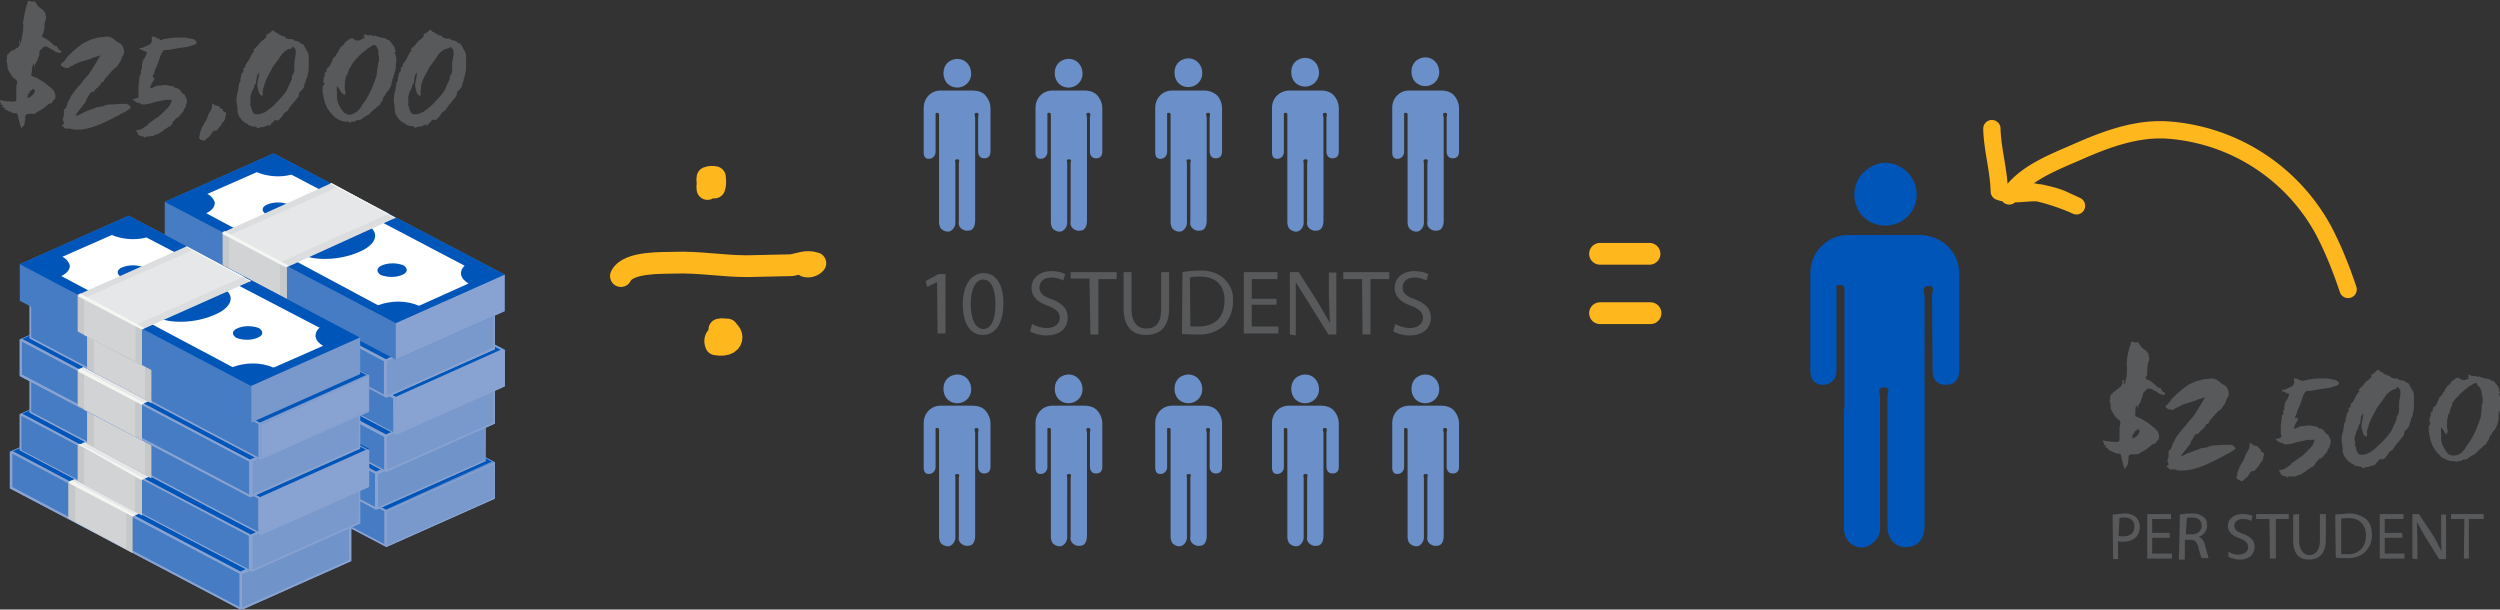
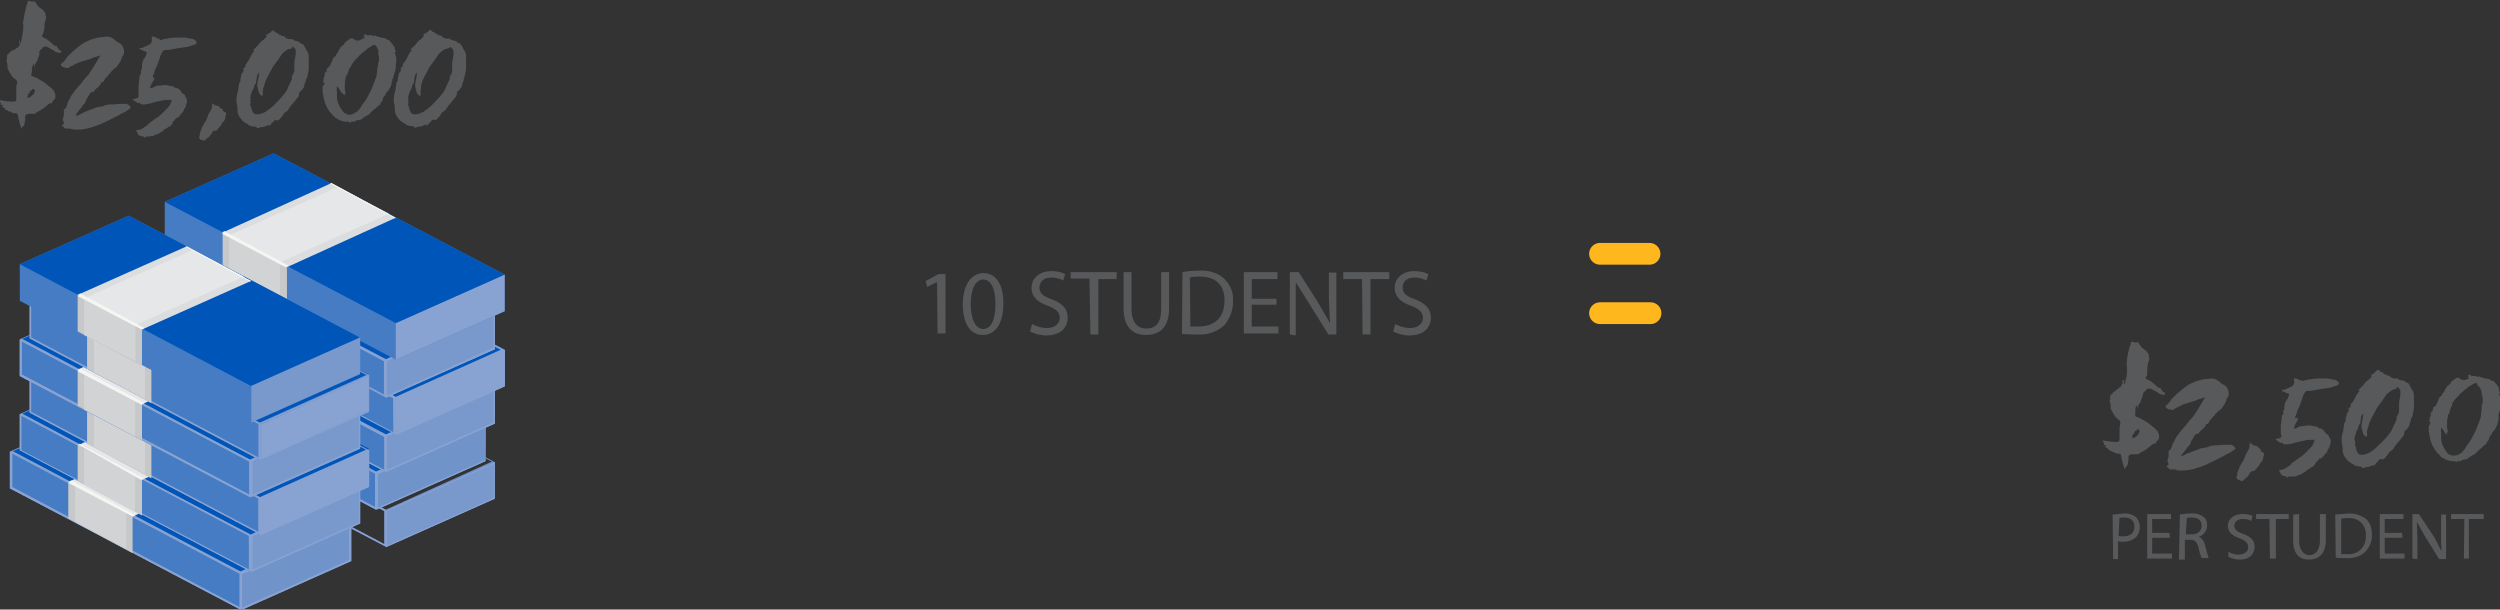
<svg xmlns="http://www.w3.org/2000/svg" xmlns:xlink="http://www.w3.org/1999/xlink" viewBox="0 0 505.3 123.2">
  <rect x="0" y="0" width="505.3" height="123.2" fill="#333333" stroke="none" />
  <style>.b{clip-path:url(#A)}.c{fill:#88a2d1}.d{fill:#0055b8}.e{fill:#467cc3}.f{fill:#f5f5f2}.g{fill:#b0d685}.h{fill:#c4e899}.i{fill:#dee0cf}.j{fill:#e8e8de}.k{fill:#c7c8ca}.l{fill:#d1d3d4}.m{fill:#7999cd}.n{fill:#babfa3}.o{fill:#c7c9b2}.p{fill:#b8bd9c}.q{fill:#e6e7e8}.r{fill:#6a8fc9}.s{fill:#58595b}.t{stroke-linecap:round}.u{stroke-linejoin:round}</style>
  <defs>
    <clipPath id="A" transform="translate(-31.1 -11.3)">
-       <path d="M0 0h549.5v154.2H0z" fill="none" />
-     </clipPath>
+       </clipPath>
    <path id="B" d="M189.8 34V23.7v-.4c0-.3 0-.5-.4-.5s-.3.3-.3.5v6c0 .5 0 1 0 1.4 0 .3-.1.7-.4 1s-.6.4-1 .4c-.7 0-1-.5-1-1.3v-9c0-2 1.5-3.5 3.4-3.5h6.5c1 0 2 .3 2.6 1s1 1.6 1 2.6v8.7c0 1-.5 1.4-1.3 1.4-.7 0-1.2-.5-1.2-1.4v-6.8c0-.3.3-1-.3-1-.7 0-.3.7-.3 1v20.8c0 1.2-.5 2-1.3 2-.5.1-1 0-1.5-.4s-.6-1-.5-1.4v-7.5V33c0-.3.3-.8-.3-.8-.7 0-.4.5-.4.8v12c0 .7-.4 1.4-1 1.7s-1.5 0-2-.6c-.2-.4-.3-.8-.3-1.2q0-5.3 0-10.6z" />
    <path id="C" d="M190.7 14.7c0-.8.3-1.5.8-2s1.3-.8 2-.8c1.6 0 2.8 1.3 2.8 3 0 1.6-1.3 2.8-2.8 2.8-.8 0-1.5-.3-2-.8s-.8-1.3-.8-2" />
    <path id="D" d="M189.8 98V87.6 87c0-.3 0-.5-.4-.5s-.3.3-.3.5v6c0 .5 0 1 0 1.4 0 .3-.1.7-.4 1s-.6.4-1 .4c-.7 0-1-.5-1-1.3v-9c0-2 1.5-3.5 3.4-3.5h6.5c1 0 2 .3 2.6 1s1 1.6 1 2.6v8.7c0 1-.5 1.4-1.3 1.4-.7 0-1.2-.5-1.2-1.4v-6.8c0-.3.3-1-.3-1-.7 0-.3.7-.3 1v20.8c0 1.2-.5 2-1.3 2-.5.1-1 0-1.5-.4s-.6-1-.5-1.4V101v-4.4c0-.3.3-.8-.3-.8-.7 0-.4.5-.4.8v12c0 .7-.4 1.4-1 1.7s-1.5 0-2-.6c-.2-.4-.3-.8-.3-1.2q0-5.3 0-10.6z" />
    <path id="E" d="M208.6 65.5c1 .5 2 .8 3 .8 1.7 0 2.6-1 2.6-2 0-1.2-.7-1.8-2.4-2.5-2-.7-3.3-1.8-3.3-3.6 0-2 1.6-3.4 4-3.4 1 0 2 .2 2.8.6l-.4 1.3a5 5 0 0 0-2.4-.6c-1.7 0-2.4 1-2.4 2 0 1.2.8 1.8 2.5 2.4 2 .8 3.2 1.8 3.2 3.7 0 2-1.4 3.6-4.4 3.6-1 0-2.2-.3-3.2-.8z" />
  </defs>
  <g class="b r">
    <use xlink:href="#B" />
    <use xlink:href="#C" />
    <path d="M212.4 34V23.7v-.4c0-.3 0-.5-.4-.5s-.3.3-.3.5v6 1.4c0 .3-.1.7-.4 1s-.6.4-1 .4c-.7 0-1-.5-1-1.3v-9c0-2 1.5-3.5 3.4-3.5h6.5c1 0 2 .3 2.6 1a4 4 0 0 1 1 2.6v8.7c0 1-.5 1.4-1.3 1.4-.7 0-1.2-.5-1.2-1.4v-6.8c0-.3.3-1-.3-1-.7 0-.3.7-.3 1v20.8c0 1.2-.5 2-1.3 2-.5.1-1 0-1.5-.4s-.6-1-.5-1.4v-7.5V33c0-.3.3-.8-.3-.8-.7 0-.4.5-.4.8v12c0 .7-.4 1.4-1 1.7s-1.5 0-2-.6c-.2-.4-.3-.8-.3-1.2q0-5.3 0-10.6zm.8-19.3c0-.8.3-1.5.8-2s1.3-.8 2-.8c1.6 0 2.8 1.3 2.8 3 0 1.6-1.3 2.8-2.8 2.8-.8 0-1.5-.3-2-.8s-.8-1.3-.8-2m23.4 19V23.7v-.4c0-.3 0-.5-.4-.5s-.3.3-.3.5v6 1.4c0 .3-.1.7-.4 1s-.6.4-1 .4c-.7 0-1-.5-1-1.3v-9c0-2 1.5-3.5 3.4-3.5h6.5c1 0 2 .4 2.6 1s1 1.6 1 2.6v8.7c0 1-.5 1.4-1.3 1.4-.7 0-1.2-.5-1.2-1.4v-6.8c0-.3.3-1-.3-1-.7 0-.3.7-.3 1v20.8c0 1.2-.5 2-1.3 2-.5.1-1 0-1.5-.4s-.6-1-.5-1.4v-7.5V33c0-.3.3-.8-.3-.8-.7 0-.4.5-.4.8v12c0 .7-.4 1.4-1 1.7s-1.5 0-2-.6c-.2-.4-.3-.8-.3-1.2q0-5.3 0-10.6zm.8-19.3c0-.8.3-1.5.8-2s1.3-.8 2-.8c1.6 0 2.8 1.3 2.8 3 0 1.6-1.3 2.8-2.8 2.8-.8 0-1.5-.3-2-.8s-.8-1.3-.8-2m22.8 19V23.7v-.4c0-.3 0-.5-.4-.5s-.3.3-.3.5v6 1.4c0 .3-.1.7-.4 1s-.6.4-1 .4c-.7 0-1-.5-1-1.3v-9c0-2 1.5-3.4 3.4-3.5h6.5c1 0 2 .3 2.6 1a4 4 0 0 1 1 2.6v8.7c0 1-.5 1.4-1.3 1.4-.7 0-1.2-.5-1.2-1.4v-6.8c0-.3.3-1-.3-1-.7 0-.3.7-.3 1v20.8c0 1.2-.5 2-1.3 2-.5.1-1 0-1.5-.4s-.6-1-.5-1.4v-7.5V33c0-.3.3-.8-.3-.8-.7 0-.4.5-.4.8v12c0 .7-.4 1.4-1 1.7s-1.5 0-2-.6c-.2-.4-.3-.8-.3-1.2q0-5.3 0-10.6zm.8-19.3c0-.8.3-1.5.8-2s1.3-.8 2-.8c1.6 0 2.8 1.3 2.8 3 0 1.6-1.3 2.8-2.8 2.8-.8 0-1.5-.3-2-.8s-.8-1.3-.8-2m23.5 19V23.7v-.4c0-.3 0-.5-.4-.5s-.3.3-.3.5v6 1.4c0 .3-.1.7-.4 1s-.6.4-1 .4c-.7 0-1-.5-1-1.3v-9c0-2 1.5-3.5 3.4-3.5h6.5c1 0 2 .3 2.6 1a4 4 0 0 1 1 2.6v8.7c0 1-.5 1.4-1.3 1.4-.7 0-1.2-.5-1.2-1.4v-6.8c0-.3.3-1-.3-1-.7 0-.3.7-.3 1v20.8c0 1.2-.5 2-1.3 2-.5.1-1 0-1.5-.4s-.6-1-.5-1.4v-7.5V33c0-.3.3-.8-.3-.8-.7 0-.4.5-.4.8v12c0 .7-.4 1.4-1 1.7s-1.5 0-2-.6c-.2-.4-.3-.8-.3-1.2q0-5.3 0-10.6zm.8-19.3c0-.8.3-1.5.8-2s1.3-.8 2-.8c1.6 0 2.8 1.3 2.8 3 0 1.6-1.3 2.8-2.8 2.8-.8 0-1.5-.3-2-.8s-.8-1.3-.8-2" />
    <use xlink:href="#D" />
    <path d="M190.7 78.5c0-.8.3-1.5.8-2s1.3-.8 2-.8c1.6 0 2.8 1.3 2.8 3 0 1.6-1.3 2.8-2.8 2.8-.8 0-1.5-.3-2-.8s-.8-1.3-.8-2M212.4 98V87.6 87c0-.3 0-.5-.4-.5s-.3.3-.3.5v6 1.4c0 .3-.1.7-.4 1s-.6.4-1 .4c-.7 0-1-.5-1-1.3v-9c0-2 1.5-3.5 3.4-3.5h6.5c1 0 2 .3 2.6 1a4 4 0 0 1 1 2.6v8.7c0 1-.5 1.4-1.3 1.4-.7 0-1.2-.5-1.2-1.4v-6.8c0-.3.3-1-.3-1-.7 0-.3.7-.3 1v20.8c0 1.2-.5 2-1.3 2-.5.1-1 0-1.5-.4s-.6-1-.5-1.4V101v-4.4c0-.3.3-.8-.3-.8-.7 0-.4.5-.4.8v12c0 .7-.4 1.4-1 1.7s-1.5 0-2-.6c-.2-.4-.3-.8-.3-1.2q0-5.3 0-10.6z" />
    <path d="M213.2 78.5c0-.8.3-1.5.8-2s1.3-.8 2-.8c1.6 0 2.8 1.3 2.8 3 0 1.6-1.3 2.8-2.8 2.8-.8 0-1.5-.3-2-.8s-.8-1.3-.8-2M236.6 98V87.6 87c0-.3 0-.5-.4-.5s-.3.3-.3.5v6 1.4c0 .3-.1.7-.4 1s-.6.4-1 .4c-.7 0-1-.5-1-1.3v-9c0-2 1.5-3.5 3.4-3.5h6.5c1 0 2 .3 2.6 1a4 4 0 0 1 1 2.6v8.7c0 1-.5 1.4-1.3 1.4-.7 0-1.2-.5-1.2-1.4v-6.8c0-.3.3-1-.3-1-.7 0-.3.7-.3 1v20.8c0 1.2-.5 2-1.3 2-.5.1-1 0-1.5-.4s-.6-1-.5-1.4V101v-4.4c0-.3.3-.8-.3-.8-.7 0-.4.5-.4.8v12c0 .7-.4 1.4-1 1.7s-1.5 0-2-.6c-.2-.4-.3-.8-.3-1.2q0-5.3 0-10.6z" />
    <path d="M237.4 78.5c0-.8.3-1.5.8-2s1.3-.8 2-.8c1.6 0 2.8 1.3 2.8 3 0 1.6-1.3 2.8-2.8 2.8-.8 0-1.5-.3-2-.8s-.8-1.3-.8-2M260.2 98V87.6 87c0-.3 0-.5-.4-.5s-.3.3-.3.5v6 1.4c0 .3-.1.7-.4 1s-.6.4-1 .4c-.7 0-1-.5-1-1.3v-9c0-2 1.5-3.5 3.4-3.5h6.5c1 0 2 .3 2.6 1a4 4 0 0 1 1 2.6v8.7c0 1-.5 1.4-1.3 1.4-.7 0-1.2-.5-1.2-1.4v-6.8c0-.3.3-1-.3-1-.7 0-.3.7-.3 1v20.8c0 1.2-.5 2-1.3 2-.5.1-1 0-1.5-.4s-.6-1-.5-1.4V101v-4.4c0-.3.3-.8-.3-.8-.7 0-.4.5-.4.8v12c0 .7-.4 1.4-1 1.7s-1.5 0-2-.6c-.2-.4-.3-.8-.3-1.2q0-5.3 0-10.6z" />
-     <path d="M261 78.5c0-.8.3-1.5.8-2s1.3-.8 2-.8c1.6 0 2.8 1.3 2.8 3 0 1.6-1.3 2.8-2.8 2.8-.8 0-1.5-.3-2-.8s-.8-1.3-.8-2M284.5 98V87.6 87c0-.3 0-.5-.4-.5s-.3.3-.3.5v6 1.4c0 .3-.1.7-.4 1s-.6.4-1 .4c-.7 0-1-.5-1-1.3v-9c0-2 1.5-3.5 3.4-3.5h6.5c1 0 2 .3 2.6 1a4 4 0 0 1 1 2.6v8.7c0 1-.5 1.4-1.3 1.4-.7 0-1.2-.5-1.2-1.4v-6.8c0-.3.3-1-.3-1-.7 0-.3.7-.3 1v20.8c0 1.2-.5 2-1.3 2-.5.1-1 0-1.5-.4s-.6-1-.5-1.4V101v-4.4c0-.3.3-.8-.3-.8-.7 0-.4.5-.4.8v12c0 .7-.4 1.4-1 1.7s-1.5 0-2-.6c-.2-.4-.3-.8-.3-1.2q0-5.3 0-10.6zm.8-19.5c0-.8.3-1.5.8-2s1.3-.8 2-.8c1.6 0 2.8 1.3 2.8 3 0 1.6-1.3 2.8-2.8 2.8-.8 0-1.5-.3-2-.8s-.8-1.3-.8-2" />
  </g>
  <g class="s">
    <path d="M189.4 57h0l-2 1-.3-1.2 2.6-1.4h1.4v12h-1.6zm13.4 4.3c0 4-1.5 6.4-4.2 6.4-2.4 0-4-2.2-4-6.2s1.8-6.3 4.2-6.3c2.5 0 4 2.3 4 6zm-6.6.2c0 3 1 5 2.5 5 1.7 0 2.5-2 2.5-5s-.8-5-2.5-5c-1.4 0-2.5 1.7-2.5 5z" />
    <use xlink:href="#E" />
    <path d="M220.2 56.3h-3.8V55h9.3v1.4H222v11.2h-1.6zm8.5-1.3v7.4c0 2.8 1.2 4 3 4 2 0 3-1.2 3-4V55h1.6v7.3c0 4-2 5.4-4.7 5.4-2.6 0-4.5-1.5-4.5-5.4V55zm10.3 0c1-.2 2.3-.3 3.4-.3 1.8-.1 3.7.4 5 1.6 1.2 1.2 2 2.8 1.8 4.5.1 1.8-.6 3.6-1.8 5-1.5 1.3-3.5 2-5.5 1.8-1 0-2 0-3-.1zm1.6 11h1.6c3.5 0 5.3-2 5.3-5.3 0-3-1.7-4.8-5-4.8-.6 0-1.3 0-2 .2zm17.4-4.4h-5V66h5.4v1.4h-7V55h6.8v1.4H253v4h5zm2.7 6V55h1.8l4 6.3 2.3 4h0l-.2-5.2v-5h1.5v12.5h-1.6l-4-6.4-2.5-4h-.1v5.2 5.4zm14.6-11.2h-3.8V55h9.3v1.4H277v11.2h-1.6z" />
    <use xlink:href="#E" x="73.4" />
  </g>
  <g class="b">
    <g fill="none" stroke="#ffb71e" class="t u">
      <path d="M474.6 58.5c-1.4-4.2-3-8.2-5-12a39 39 0 0 0-31.2-20.2c-6.4-.5-12.6 1.8-18.3 4.3-5 2.2-11 4.4-14 9 1.8-2.8 11.5 1 13.6 2l-2.6-1.2c-1.5-.7-3-1-4.7-1.4-2.7-.3-5.7.7-8.3-.3-.1-4.3-1.4-8.5-1.5-12.7" stroke-width="3.5" />
      <path d="M125.5 55.8c1.4-3 8.7-2.6 10.7-2.7 5-.2 9.8.7 14.8.7l9-.2c1.7-.3 3-1 4.8-.4-.5.6-1.4.8-2 .6m-18.3-18c-.5-.1-1-.1-1.5.1-.2 1 .3 2 1.4 2 .2-.6.2-1.3.1-2q0 .7 0 1.5c0-.4 0-.8-.1-1.2-1-.1-1.6.6-1.4 2m4 28.4c-1 1-3 1.2-2.3 3 4.6.8 3.6-3.7.7-3" stroke-width="4.4" />
    </g>
    <path d="M372.8 82.6v-23-1c0-.6 0-1-1-1s-.6.7-.6 1V72v3c0 .8-.3 1.5-.8 2s-1.3.8-2 .8c-1.6-.1-2.5-1-2.5-3V55.2c0-4.2 3.4-7.7 7.6-7.7H388c2 0 4.2.8 5.7 2.3s2.4 3.6 2.3 5.7v19.3c0 2-1 3-2.8 3-1.7-.1-2.6-1-2.6-3l-.1-15c0-.7.7-2-.7-2-1.6 0-.8 1.5-.8 2.2v46c0 2.6-1 4.2-3 4.5-2.5.5-4.5-1.2-4.5-4V89.7 80c0-.6.7-1.7-.7-1.7-1.5 0-.8 1.2-.8 1.8v26.6c.1 1.6-1 3-2.5 3.7s-3.3 0-4.2-1.4c-.5-.8-.7-1.8-.6-2.7q0-11.8 0-23.6zm2-43.2c0-1.7.6-3.3 1.8-4.5s2.8-2 4.5-2c3.5.1 6.3 3 6.3 6.4 0 3.5-2.8 6.3-6.3 6.3-1.7 0-3.3-.6-4.5-1.8s-1.8-2.8-1.8-4.5" class="d" />
  </g>
  <path d="M323.4 51.3h10m-10 12h10.2" fill="none" stroke="#ffb71e" stroke-width="4.4" class="t u" />
  <path d="M429.4 76.8c0 .1 0 .3-.1.4 0 .1-.1.3-.1.4.1 0 .2-.1.2-.1.1 0 .2-.1.2-.2V77h0c0-.1.1-.2.1-.3 0-.2.1-.4.1-.6s.1-.4.1-.6v-1-.7-.1c0-.1-.1-.1-.2-.1 0-.1 0-.1.1-.1s.1-.1.1-.2c-.1 0-.1-.1 0-.2v-.4q.1-.6.2-1.2l.3-1.3.2-.5c.1-.2.1-.4.1-.6h.5c.1 0 .2.1.3.2.1-.1.2-.1.3-.1h.4c.1.1.1.3.2.4s.2.2.3.4a3 3 0 0 0 .8.7c.3.2.6.5.7.8.1.1.1.2.1.4s.1.2.1.4 0 .5-.1.7-.2.5-.2.8l-.1.8v1c0 .2-.1.3-.2.5-.1.1-.1.2-.1.3 0 .2.2.3.5.4s.6.3.8.5c.2.1.4.3.6.5s.4.3.6.5c.1.1.2.1.3.1s.2 0 .2.1c.1.1.1.2.2.3 0 .1.1.2.2.3s.2.2.3.2.2.1.2.2c0 .2-.1.3-.3.3-.1 0-.3 0-.4-.1-.3 0-.5-.1-.7-.3s-.4-.3-.7-.4c-.2-.1-.5-.3-.7-.4-.3-.1-.6-.1-.8 0-.1 0-.1.1-.2.2l-.2.2-.3.3c-.1.1-.1.3-.2.4v.3c-.1.2-.1.3-.2.5s-.1.3-.3.4c0 0 0 .1.1 0s0-.1 0-.1c.1.2 0 .4-.1.5-.1.2-.2.3-.3.5s-.1.3-.2.5c0 .2-.1.3-.2.4.1-.2.1-.5.1-.8-.3.2-.4.5-.4.8v1c0 .1 0 .2-.1.3h0q.1.2.5.3c.3.1.5.2.7.3l1.2.7q.5.3 1 .8l.3.2c.1.1.2.2.3.2l.1.1c0 .1.1.1.1.2s.1.1.2.1.1 0 .1.1c.1.2.2.4.3.7s.1.5.1.8c0 .1-.1.3-.2.4q-.2.2-.3.3c-.1.1-.1.1-.1.2s-.1.1-.1.2c-.1 0-.2.1-.3.1s-.2 0-.3.1c-.2.1-.3.2-.5.4l-.5.4c-.2.1-.4.3-.6.4l-.7.4c-.1 0-.2.1-.3.2l-.3.2a3 3 0 0 1-.5 0h-.6c-.2 0-.4 0-.5.1-.1 0-.3.1-.3.2-.1.1-.1.3-.1.4v.4q0 .2-.1.6c0 .2-.1.5-.2.7 0 .1-.1.1-.1.1-.1 0-.1.1-.2.2 0 0-.1.1-.1.2s0 .1-.1.1q-.1-.5-.3-1l-.3-1.2c0-.1 0-.3-.1-.4 0-.1 0-.3-.1-.4s-.2-.1-.4-.1-.3 0-.5-.1c-.2 0-.3-.1-.4-.2l-.4-.1c-.1 0-.2-.1-.3-.2 0 0-.1 0-.2-.1-.1 0-.1 0-.2-.1-.1 0-.1-.1-.1-.1 0-.1-.1-.1-.1-.2-.1-.1-.2-.1-.2-.1-.1 0-.2-.1-.3-.2 0-.1 0-.1.1-.1s.1 0 .1-.1-.1-.1-.2-.1-.2 0-.3-.1c.1-.1.1-.3 0-.4s-.2-.3-.2-.5c.3.1.6.1 1 .2l1 .1c.3 0 .7.1 1 0 .3 0 .4-.2.4-.5q0-.5 0-1v-1.3c0-.2.1-.4.1-.7.1-.2.1-.4 0-.6 0-.2-.2-.3-.3-.4-.2-.1-.3-.2-.4-.3-.3-.3-.5-.6-.7-1-.2-.3-.4-.7-.5-1v-.4-.4l-.1-.3c0-.1-.1-.2-.1-.3V81s0-.1.1-.1v-.5c0-.2 0-.3.1-.5 0-.1.1-.2.2-.2.1-.1.2-.1.2-.2.1-.2.2-.3.4-.4l.5-.4c.1-.1.3-.2.4-.3s.3-.2.4-.3.1-.3.2-.4q.1-.2.1-.5V77c0-.1 0-.1.1-.1zm2.4 10.2c-.1.1-.1.1-.2.1s-.1 0-.1.1c0 0-.1.1-.1.2s-.1.2-.1.3h-.1s-.1 0-.1.1-.1.3-.1.4 0 .3-.1.4c.2 0 .4-.1.6-.2s.4-.3.6-.5c.1-.1.2-.3.3-.5s0-.4-.1-.6c-.2-.1-.3-.1-.4.1 0 .1-.1.2-.2.2zm9 5.2a3 3 0 0 0 1-.4c.3-.2.7-.3 1-.4l.5-.2c.2-.1.3-.1.6-.2q.5-.2 1-.4c.2 0 .4-.1.6-.1s.4 0 .6-.1l.5-.2c.2-.1.4-.1.5-.1.4-.1.7-.1 1-.1q.6 0 1.2-.1h.7.8c.2 0 .5.1.7.3.2.1.3.3.3.5 0 .1-.1.1-.2.2s-.2.1-.3.2l-.3.2c-.1.1-.2.1-.3.2l-.6.3c-.2.1-.4.1-.5.3q-.7.3-1.2.6l-1 .5q-.8.4-1.7.8-1 .4-2 .7-.7.2-1.4.3c-.5.1-1 .1-1.6.1-.2 0-.5 0-.7-.1q-.3-.1-.7-.1c-.1 0-.2-.1-.3 0h-.3c-.2-.1-.3-.1-.4-.3-.1-.1-.3-.2-.4-.3 0-.1.1-.2.2-.2.1-.1.2-.1.2-.2 0-.2 0-.3-.1-.4s-.1-.3-.1-.4 0-.3.1-.4c.1-.2.1-.3.1-.5s.1-.4 0-.5v-.4c0-.1.1-.1.1-.2s.1-.1.2-.1a3 3 0 0 0 .4-.9c.1-.3.3-.7.5-1 .2-.5.5-1 .8-1.3q.7-1 1.4-1.7.7-1 1.5-1.8.7-1 1.3-2 .6-1 1.2-2c-.3.1-.6.2-1 .3s-.6.2-1 .4q-1 .3-2 .6c-.6.2-1.2.5-1.7.8-.2 0-.3.1-.4.2l-.3.2c-.3.1-.7 0-1-.1s-.5-.3-.6-.5c0-.1 0-.2.1-.2l.3-.3c.2-.2.4-.4.6-.7a4 4 0 0 1 .6-.7q.7-.7 1.4-1.3c.5-.4 1-.8 1.6-1.2a10 10 0 0 1 1.8-.8c.7-.2 1.4-.4 2-.4.3 0 .6-.1 1-.1.3 0 .6.1.8.2s.3.2.5.3c.1.1.3.3.5.4.2.2.4.3.6.4s.4.2.5.4c.2.2.3.5.4.8s.1.7 0 1c0 .1-.1.3-.2.4s-.2.3-.2.5c-.1.1-.1.3-.2.4 0 .1-.1.3-.2.4-.3.5-.6 1-1 1.2-.4.3-.7.7-1 1-.1.2-.3.3-.4.5q-.2.2-.5.5c-.1.1-.1.2-.2.4 0 .1-.1.2-.2.3 0 .1-.1.1-.2.1s-.2 0-.2.1c0 0-.1.1-.1.2s0 .1-.1.2c-.2.2-.4.5-.7.7s-.5.5-.7.8c-.3-.1-.6.1-.7.3l-.6 1c-.1.1-.2.3-.2.4-.1.2-.1.3-.2.5l-.3.3c-.1.1-.2.2-.2.3l-.8 1c-.3.3-.5.7-.6 1zm14.2-2.5q.2 0 .4.3c.2 0 .4.1.6.1s.3.2.4.3l.2.2c.1.1.2.1.3.2v.1h.1c0 .1 0 .1-.1.2.1.1.2.3.4.3.2.1.3.2.3.4 0 .1 0 .2-.1.4l-.1.5c0 .2-.1.4-.2.5s-.2.3-.3.3c0 .1 0 .1-.1.2s-.1.1-.1.2c0 0-.1.1-.1.2s-.1.1-.1.2h-.1-.1l-.1.3c-.1.1-.2.2-.3.2 0 .2-.1.3-.3.4 0 0-.1.1-.2 0s-.1 0-.2 0c0 0-.1 0-.1.1-.1 0-.1.1-.2.1-.1.1-.2.2-.2.3s-.1.2-.2.3c-.1.2-.2.3-.3.4s-.2.2-.4.3l-.3.3-.2.2h-.2-.2-.1V97h-.2-.1c-.1 0-.2-.1-.3-.2s-.1-.2-.2-.2c.1-.3.2-.6.2-1l.3-.8.3-.7q.2-.3.4-.7c.2-.2.3-.4.4-.7l.3-.8a10 10 0 0 1 .4-.7c.1-.2.3-.5.3-.7s.1-.3.1-.5 0-.4.1-.6zm9.3-5.2q0 .1.1 0 .1-.1.1.1c-.1.4-.3.7-.5 1l-.4 1c.2 0 .4 0 .6-.1l.6-.3.8-.1c.3 0 .6-.1 1-.1.3 0 .5 0 .8.1l.8.1c.1.1.2.1.3.2s.2.1.3.2h.3c.1 0 .1 0 .2.1l.1.1v.1h.1.1c.1.1.2.2.2.3.1.1.2.3.3.4s.2.2.3.2.2.1.2.2c.1 0 .1.1.1.2s.1.2.1.2c.2.2.3.6.3 1-.1.3-.2.7-.3 1v.1s0 .1-.1.1c-.1.1-.2.2-.2.3s-.1.2-.1.3-.1.2-.2.3l-.2.2-.5.6-.5.5v-.1-.2l-.3.3c-.1.1-.2.3-.3.4l-.1.1h-.1c-.1.1-.1.2-.2.3 0 .1 0 .2-.1.3-.1 0-.1.1-.2.2l-.2.2c-.1 0-.1.1-.2.1s-.1 0-.2.1c-.2.1-.3.3-.5.3-.1.1-.2.1-.3.2l-.2.2-.6.4c-.2.1-.3.2-.5.3-.1 0-.2 0-.3.1-.1 0-.2 0-.3.1-.1 0-.1 0-.2.1 0 0-.1.1-.2.1h-.2-.2-.4-.4c-.1 0-.2 0-.3.1 0 0-.1.1-.2.1 0 0-.1 0-.1-.1l-.1-.1c-.1 0-.2 0-.4-.1-.1 0-.3-.1-.4-.1-.2-.1-.3-.3-.4-.5q-.1-.3-.3-.6c.5 0 1-.1 1.4-.4q.5-.3 1-.7c.1 0 .1-.1.1-.1s-.1-.1 0-.1l1.4-1c.5-.3 1-.7 1.3-1l1.2-1.2c.4-.4.7-1 .8-1.5 0-.1-.1-.2-.3-.1h-.4-.3-.3q-.5.1-1 .2-.5.1-1 .2l-.7.2c-.2.1-.4.1-.7.2-.2 0-.4.1-.7.1h-.6c-.1 0-.2 0-.3-.1-.1 0-.1-.1-.1-.1s0-.1-.1-.1c0 0-.1-.1-.2 0s-.1 0-.2 0q-.3-.2-.6-.4c-.2-.1-.3-.2-.4-.4.2 0 .5 0 .7-.1.3-.1.4-.1.5-.3v-.3q-.1-.2-.1-.4v-1.6q.1-.8.2-1.5v-.3c0-.1 0-.2.1-.3h.1l.1-.2v-.3-.3c0-.1.1-.2.1-.2.1 0 .1-.1.1-.2v-.3-.3c.1-.4.2-1 .5-1.2a6 6 0 0 0 .5-1.2c-.1-.1-.2-.2-.3-.2s-.2 0-.3-.1c-.1 0-.2-.1-.2-.1-.1-.1-.1-.1-.2-.1s-.2-.1-.3-.1-.2-.1-.2-.2.1-.1.2-.1h.2c.2 0 .4-.1.5-.2q.3-.1.7-.3l.6-.3c.1-.1.2-.3.3-.6V77c0-.1-.1-.3-.1-.4.1-.1.3-.1.4-.1s.2.1.4.1l.3.2c.1.1.3.1.4.1h.2c.1.1.1.1.2.1s.2 0 .3-.1q.2-.1.4-.1.4-.1 1.2-.2.7-.1 1.4-.1h1.7l1.5.3q.3.1.4.2l.3.3v.1s.1.1 0 .2q0 .2-.5.4-.5.1-1 .3-1 .2-2 .3-1 .2-2.2.4h-.5c-.1 0-.3 0-.4.1l-.3.3-.3.6-.2.6-.2.6c-.1.3-.2.5-.3.8l-.3.7c-.1.1-.2.3-.2.4l-.1.5c0 .1-.1.1-.1.2l-.1.2c0 .1-.1.1-.1.2v.3zm15.7 9.7c-.1 0-.2 0-.1-.1 0-.1.1-.1.1-.2l-.8.3c-.3.1-.5.2-.8.2-.1 0-.3 0-.4.1-.1 0-.2.1-.3.1-.2 0-.3 0-.3-.1-.1-.1-.1-.2-.2-.2-.5 0-1-.1-1.4-.3h-.1c.1 0 0-.1-.1-.2-.2-.1-.5-.2-.7-.4-.3-.2-.5-.4-.7-.7-.2-.2-.4-.5-.5-.8-.1-.2-.2-.5-.2-.8 0-.4 0-.8-.1-1.2s-.1-.8-.1-1.2.1-.8.2-1.2.2-.8.2-1.2c0-.1.1-.3.1-.4 0-.2 0-.3.1-.5.2-.1.2-.3.2-.5s0-.4.1-.6q.1-.2.1-.5c0-.2.1-.3.2-.4s.2-.2.2-.3.1-.2 0-.3v-.3s.1-.1.2-.1.1-.1.2-.2c0 0 .1-.1 0-.2v-.2q.1-.2.3-.4l.3-.4q.3-.5.5-1l.7-1c0-.1 0-.1-.1-.1s-.1 0-.1-.1l1-1c.3-.4.6-.8 1-1l.4-.4c.2-.1.3-.3.2-.5 0-.2.1-.3.3-.3s.3-.2.2-.4c.1.1.3.1.4-.1l.3-.3c.1 0 .2-.1.3 0s.2.1.2.2c.1.1.2.2.4.2.1.1.2.1.3.2q.3.3.5.3c.1 0 .2 0 .2.1s.1.1.1.1h.3c.1 0 .2.1.3.2s.1.2.2.2c.1.1.2.1.3.1h.1c-.1 0 0 .1.1.1h.4.4c.1.1.2.2.4.3.1 0 .3.1.4.1h.4c.1.1.2.1.3.2l.1.1.2.1c.1 0 .1.1.2.1s.1 0 .2.1c.1.2.2.3.3.5l.3.6c.2.2.3.5.4.7.1.3.1.5.1.8v1 1c0 .3 0 .6-.1 1q-.1.4-.2 1l-.1.2-.1.2c-.1.1-.1.2-.1.3s0 .2-.1.4-.2.4-.2.7c-.1.3-.2.5-.4.6 0 .1 0 .2-.1.2s-.1.1-.1.2q-.4.1-.4.3c0 .2-.1.3-.1.5s-.1.4-.3.6l-.4.5q-.3.4-.5.6l-.5.6-.4.6c-.1.2-.3.4-.5.5-.1.1-.3.2-.4.3l-.3.5c-.1.2-.3.3-.4.5l-.4.4c-.1 0-.2.1-.3 0h-.3c-.1 0-.2 0-.3.1s-.1.2-.2.3a5 5 0 0 0-.5.5c-.1.2-.3.3-.5.4zm4.3-15.6c-.1 0-.3 0-.4.1l-.3.1c-.1.1-.2.1-.3.2-.4.2-.7.5-1 .8l-.4.6c-.1.2-.3.4-.4.6q-.3.4-.6.8l-.5.7q-.4.8-.8 1.5-.4.7-.7 1.5l-.2.7-.2.6c-.1.3-.1.5-.1.8.1.3 0 .5-.1.7-.4-.2-.6-.5-.7-.8l-.3-1.2c0-.5.1-1 .2-1.4l.2-1.4c-.1.1-.1.2-.2.3s-.1.2-.2.2h0v.1c0 .1-.1.2-.1.2v.1l-.1.8c0 .3-.1.5-.3.7 0 .1-.1.2-.1.3s0 .2-.1.3c0 .2-.1.3-.2.5-.1.1-.2.3-.2.5l-.3 1v.4c0 .1.1.1.1.1v.2c0 .1-.1.2 0 .2 0 .1.1.1.1.2s0 .2-.1.2h-.1c0 .1 0 .1.1.2 0 .1.1.2.1.2l.2.8c.1.3.2.5.4.7s.4.2.7.2c.2 0 .5 0 .7-.1.3-.1.6-.2 1-.4l.8-.6 1.4-1.3q.7-.7 1.3-1.4c.4-.5.8-1 1-1.6l.8-1.7v-.4c0-.1 0-.2.1-.3s.1-.2.2-.3.1-.2.1-.3c.1-.3.1-.5.1-.8q0-.4 0-1c0-.5.1-1 .2-1.5s.1-1 0-1.5c-.1-.1-.3-.2-.3-.3-.1-.1-.2-.2-.3-.2zm14.2-2h.3c.1 0 .2 0 .2-.1.1 0 .1-.1-.1-.1s-.1-.1-.1-.1l.1-.1s.1 0 .1-.1c0 0 0-.1-.1-.1s-.1 0-.2.1c0-.1.1-.2.2-.2s.1-.1.2-.2l.5.3h.6c.2 0 .4.1.5.2.1-.1.2-.1.4-.1.2.1.3.1.5.2s.5.1.7.2l.7.1c.1 0 .3.1.4.2s.3.2.4.2h.2c.1 0 .1.1.2.2.1.2.2.3.3.4a1 1 0 0 1 .3.4c.1.1.1.2.2.3s.1.2.1.3v.2c0 .1 0 .3.1.4h.1c.1 0 0 0 0 .1s0 .2-.1.2-.1.1-.1.2.1.1.1.2h0c0 .1.1.2.1.3.1.1.1.1.1.2v.7c0 .2-.1.5-.1.7v.6.5h0c0 .1-.1.1-.1.2s0 .2-.1.3c0 .1-.1.1 0 .2 0 .1-.1.1-.1.2s-.1.1 0 .2v.1.2.1.1.1.1h0v.2c0 .1-.1.1-.1.2s-.1.1-.1.2 0 .1.1.1 0 .1 0 .1-.1.1-.1.2 0 .1-.1.2c-.1.2-.1.3-.2.5a3 3 0 0 1-.4.6l-.4.5c-.1.1-.1.1-.1.2s0 .2-.1.3q-.1 0-.1-.1c-.1 0-.1.1-.1.2s0 .1-.1.2-.1.2-.1.3 0 .2-.1.3c0 .1-.1.2-.2.3s-.2.2-.2.3 0 .2-.1.2c0 .1-.1.2-.2.2l-.2.1s-.1 0-.1.1l-.1.1-.3.3c-.1.1-.2.2-.4.3l-.4.4-.2.2c-.1.1-.1.2-.2.2-.2.2-.4.3-.6.4s-.4.2-.6.4c-.1 0-.2.1-.3.2s-.2.1-.3.2c-.2 0-.3.1-.5.1s-.3 0-.5.1l-.1.1-.1.1h-.3-.3c-.1 0-.1 0-.2.1s-.1.1-.2.1-.1 0-.1-.1-.1-.1-.1-.1h-.3-.3a4 4 0 0 1-1.9-.7c-.2 0-.3-.1-.4-.3q-.2-.2-.4-.4c-1-1-1.6-2.3-1.8-3.6-.1-.4-.1-.7-.2-1q0-.5 0-1v-.1l.1-.1c.1-.1.1-.2.2-.3 0-.2.1-.3 0-.5 0 0-.1 0-.1.1-.1.1-.1.1-.1.2v-.4c.1-.2.1-.3.1-.5v-.2c0-.1.1-.1.1-.2.1-.1.1-.2.1-.3v-.1c0-.1.1-.1.1-.1h0s0-.1-.1-.1-.1-.1 0-.1c0-.1 0-.1.1-.2.1 0 .1-.1.2-.1.1-.1.1-.2.1-.3s0-.2.1-.3c0-.1 0-.2.1-.3.1 0 .1-.1.2-.1l.2-.2c0-.1 0-.1.1-.2 0-.1.1-.1.1-.2.1-.1.1-.2.2-.4a2 2 0 0 0 .2-.5c0-.1.1-.1.1-.2s0-.1.1-.2c0-.1.1-.1.2-.2.1 0 .1-.1.2-.1 0-.1.1-.1.1-.2s0-.1.1-.2c0-.1.1-.2.2-.3s.2-.2.2-.3v-.1c0-.1 0 0 0 0 0-.1 0-.1.1-.2s.2-.2.2-.3c.1-.2.2-.3.3-.4s.3-.2.4-.3.2-.2.2-.3l.2-.3q.3-.2.7-.5c.2-.2.5-.3.8-.2l.5.3c.2.1.4.1.6.1s.4-.1.6-.2zM494.7 88c-.3-.2-.5-.4-.7-.8s-.4-.6-.6-.8c0 .4-.1.7 0 1v1c0 .6.1 1 .3 1.6.2.4.4.8.7 1.2.1.2.2.3.3.4l.3.3h.2 0s.1 0 .1.1h0 .1.1c.1 0 .3.1.4.1.2 0 .3 0 .5-.1h.3c.1 0 .2-.1.3-.2.3-.1.6-.3.8-.6.3-.3.5-.6.7-1q.3-.4.6-.8l.6-1q.3-.6.7-1.4.3-.8.6-1.5.1-.3.2-.6.1-.3.2-.5l.1-1 .1-.8v-.3c0-.2.1-.3 0-.5v-.4c0 .1 0 .2.1.2s.1.1.1.1v-1c0-.4-.1-.7-.2-1v-.1-.1c0-.3-.1-.6-.3-1-.1-.2-.3-.5-.6-.6.1 0 .1-.1 0-.2s-.1-.2-.1-.3c-.4 0-.8.2-1 .4-.4.2-.8.4-1 .7q-1 .7-1.7 1.5c-.5.5-1 1-1.3 1.7v.3c-.1.1-.1.2-.2.3s-.1.2-.1.4c0 .1-.1.1-.1.2s-.1.1-.1.2v.4c0 .1-.1.2-.3.2 0 .3 0 .5-.1.8s-.1.6-.1 1v1l.2 1q-.2-.2-.3-.1s.1.1 0 .2 0 .2.1.2zm7.3-7c.2 0 .3.1.2.3s0 .3 0 .4c-.2 0-.3 0-.3-.2V81zm-75 23l2.2-.2c1-.1 1.8.2 2.5.7.5.5.8 1.2.8 2 0 .7-.2 1.4-.7 2-.7.7-1.7 1-2.7 1-.3 0-.6 0-1-.1v3.6h-1zm1.2 4.3c.3.1.6.1 1 .1 1.4 0 2.2-.7 2.2-2 0-1.2-.8-1.8-2-1.8-.4 0-.7 0-1 .1zm10.4.4H435v3.2h4v1h-5v-9h4.8v1H435v2.8h3.5zm2-4.7a12 12 0 0 1 2.2-.2c1-.1 2 .2 2.6.7.5.4.7 1 .7 1.7 0 1-.7 2-1.7 2.3h0c.7.3 1.2 1 1.3 1.8l.7 2.5H445c-.3-.7-.5-1.4-.6-2-.3-1.2-.7-1.7-1.8-1.7h-1v4h-1.2zm1.2 4h1.2c1.2 0 2-.7 2-1.7 0-1.2-.8-1.7-2-1.7-.4 0-.8 0-1 .1zm8.6 3.5c.6.4 1.3.6 2 .6 1.2 0 2-.6 2-1.5 0-.8-.5-1.3-1.7-1.8-1.5-.5-2.4-1.3-2.4-2.5 0-1.4 1.2-2.4 3-2.4.7 0 1.4.1 2 .4l-.3 1c-.5-.3-1-.4-1.7-.4-1.2 0-1.7.7-1.7 1.3 0 .8.5 1.3 1.8 1.7 1.5.6 2.3 1.3 2.3 2.6 0 1.4-1 2.6-3 2.6-.8 0-1.6-.2-2.3-.6zm8.3-6.6H456v-1h6.6v1H460v8h-1.2zm6-1v5.3c0 2 1 3 2 3 1.3 0 2.2-1 2.2-3v-5.3h1.2v5.2c0 2.8-1.4 4-3.4 4-1.8 0-3.2-1-3.2-3.8v-5.3zm7.3.1l2.5-.2c1.3-.1 2.6.3 3.6 1 1 .8 1.3 2 1.3 3.2.1 1.3-.4 2.5-1.3 3.5-1 1-2.5 1.4-4 1.3-.7 0-1.4 0-2-.1zm1.2 8h1.2c1 .1 2-.2 2.8-1s1-1.8 1-2.8c0-2-1.2-3.5-3.6-3.5l-1.4.1zm12.4-3.3H482v3.2h4v1h-5v-9h4.8v1H482v2.8h3.5zm2 4.2v-9h1.3l3 4.5c.6 1 1 2 1.6 3h0a40 40 0 0 1-.1-3.7v-3.7h1v9H493l-2.8-4.5-1.7-3h0l.1 3.7v3.8zm10.5-8h-2.7v-1h6.6v1h-3v8h-1z" class="s" />
-   <path d="M100 93.4L53.4 68.8l-22 9.8V86L78 110.5l22-9.8v-7.4z" class="e" />
  <path d="M100 93.4l-22 9.8v7.4l22-9.8v-7.4z" class="m" />
-   <path d="M53.4 68.8l-22 9.8L78 103.2l22-9.8-46.6-24.5z" class="d" />
  <g class="b">
    <path d="M79.3 93.2c-1.3.5-2.8.5-4.2 0-1-.6-1-1.5.3-2 1.3-.5 2.8-.5 4.2 0 1 .6 1 1.5-.3 2m-8.8-4.6c-3.7 1.6-8.8 1.8-11.5.4s-2-4 1.8-5.5 8.8-1.8 11.5-.4 2 4-1.8 5.5M56 81c-1.3.5-2.8.5-4.2 0-1-.6-1-1.5.3-2 1.3-.5 2.8-.5 4.2 0 1 .6 1 1.5-.3 2m36.7 14c-1.8-1-2-2.4-.4-3.5L57 72.8c-2.3.6-4.8.4-7-.5L39.5 77h.1c2 1 2.2 2.7-.2 3.8l35 18.4c2.7-1 5.7-1 8.3.1l.1.1L93 95" class="g" />
    <path d="M79.3 93.5c-1.3.5-2.8.5-4.2 0-1-.6-1-1.5.3-2 1.3-.5 2.8-.5 4.2 0 1 .6 1 1.5-.3 2m-8.8-4.6c-3.7 1.6-8.8 1.8-11.5.4s-2-4 1.8-5.5 8.8-1.8 11.5-.4 2 4-1.8 5.5M56 81.2c-1.3.5-2.8.5-4.2 0-1-.6-1-1.5.3-2 1.3-.5 2.8-.5 4.2 0 1 .6 1 1.5-.3 2m36 10.3L57 73c-2.3.6-4.8.4-7-.5L40 77c.7.3 1.3 1 1.5 1.7.1.8-.5 1.6-1.7 2.2l34.7 18.6c2.7-1 5.7-1 8.3.1h0l10-4.4c-1.7-1-2-2.4-.8-3.6" class="h" />
  </g>
  <path d="M99.8 100.6l-21.6 9.6v-6.8l21.6-9.6zm-68-22L53.4 69l46 24.3L78 103zM77.7 110l-46-24.3V79l46 24.3zM100 93.4L53.4 68.8l-22 9.8V86L78 110.5l22-9.8z" class="r" />
  <g class="c">
    <path d="M77.7 110l-46-24.3V79l46 24.3zM31.3 78.6V86L78 110.5v-7.4z" />
    <path d="M78.2 110.2v-6.8l21.6-9.6v6.8zM100 93.4l-22 9.8v7.4l22-9.8z" />
  </g>
  <path d="M43 84.8l13 7 22-9.8-13-7-22 9.8z" class="i" />
  <path d="M44.4 85.5L54.7 91l22-9.8-10.3-5.4-22 9.8z" class="j" />
  <path d="M43 92l13 7v-7.4l-13-7V92z" class="n" />
  <path d="M44.4 93l10.3 5.4V91l-10.3-5.4V93z" class="o" />
  <path d="M43 84.8v.3l12.8 6.7.6-.3-13-7zM65 75h-.3l13 7v-.1z" class="f" />
  <path d="M43 84.8v.3l13 7v-.3zm0 7.4l13 7v-.3l-13-7z" class="p" />
  <path d="M98.2 85.8L51.5 61.2l-22 9.8v7.4L76 103l22-9.8v-7.4z" class="e" />
  <path d="M98.2 85.8l-22 9.8v7.4l22-9.8v-7.4z" fill="#7093ca" />
  <path d="M51.5 61.2l-22 9.8L76 95.6l22-9.8-46.6-24.5z" class="d" />
  <g class="b">
    <path d="M77.4 85.6c-1.3.5-2.8.5-4.2 0-1-.6-1-1.5.3-2 1.3-.5 2.8-.5 4.2 0 1 .6 1 1.5-.3 2M68.6 81c-3.7 1.6-8.8 1.8-11.5.4s-2-4 1.8-5.5 8.8-1.8 11.5-.4 2 4-1.8 5.5M54 73.3c-1.3.5-2.8.5-4.2 0-1-.6-1-1.5.3-2 1.3-.5 2.8-.5 4.2 0 1 .6 1 1.5-.3 2m36.7 14c-1.8-1-2-2.4-.4-3.5L55 65.2c-2.3.6-4.8.4-7-.5l-10.4 4.6h.1c2 1 2.2 2.7-.2 3.8l35 18.4c2.7-1 5.7-1 8.3.1l.1.1L91 87.4" class="g" />
    <path d="M77.4 86c-1.3.5-2.8.5-4.2 0-1-.6-1-1.5.3-2 1.3-.5 2.8-.5 4.2 0 1 .6 1 1.5-.3 2m-8.8-4.6C65 83 59.8 83 57 81.7s-2-4 1.8-5.5 8.8-1.8 11.5-.4 2 4-1.8 5.5M54 73.6c-1.3.5-2.8.5-4.2 0-1-.6-1-1.5.3-2 1.3-.5 2.8-.5 4.2 0 1 .6 1 1.5-.3 2m36.7 14c-1.7-1-2-2.4-.8-3.6L55 65.5c-2.3.6-4.8.4-7-.5l-10 4.4c.7.3 1.3 1 1.5 1.7.1.8-.5 1.6-1.7 2.2L72.5 92c2.7-1 5.7-1 8.3.1z" class="h" />
  </g>
  <g class="c">
    <path d="M98 93l-21.6 9.6v-6.8L98 86.2zM30 71l21.5-9.6 46 24.3L76 95.3zm45.8 31.5l-46-24.3v-6.8l46 24.3zm22.3-16.8L51.5 61.2l-22 9.8v7.4L76 103l22-9.8z" />
    <path d="M75.8 102.5l-46-24.3v-6.8l46 24.3zM29.4 71v7.4L76 103v-7.4zm47 31.6v-6.8L98 86.2V93zM98 85.8l-22 9.8v7.4l22-9.8z" />
  </g>
  <path d="M41 77.2l13 7 22-9.8-13-7-22 9.8z" class="i" />
  <path d="M42.5 78l10.3 5.4 22-9.8L64.6 68l-22 9.8z" class="j" />
  <path d="M41 84.6l13 7V84l-13-7v7.4z" class="n" />
  <path d="M42.5 85.3l10.3 5.4v-7.4L42.5 78v7.4z" class="o" />
  <path d="M41 77.2v.3L54 84.2l.6-.3-13-7zm22-9.8l-.3.1 13 7 .3-.1z" class="f" />
  <path d="M41 77.2v.3l13 7V84zm0 7.4l13 7v-.3l-13-7z" class="p" />
  <path d="M100 78.2L53.4 53.7l-22 9.8V71L78 95.4l22-9.8v-7.4z" class="e" />
  <path d="M100 78.2L78 88v7.4l22-9.8v-7.4z" class="m" />
  <path d="M53.4 53.7l-22 9.8L78 88l22-9.8-46.6-24.5z" class="d" />
  <g class="b">
    <path d="M79.3 78c-1.3.5-2.8.5-4.2 0-1-.6-1-1.5.3-2 1.3-.5 2.8-.5 4.2 0 1 .6 1 1.5-.3 2m-8.8-4.6c-3.7 1.6-8.8 1.8-11.5.4s-2-4 1.8-5.5 8.8-1.8 11.5-.4 2 4-1.8 5.5M56 65.7c-1.3.5-2.8.5-4.2 0-1-.6-1-1.5.3-2 1.3-.5 2.8-.5 4.2 0 1 .6 1 1.5-.3 2m36.7 14c-1.8-1-2-2.4-.4-3.5L57 57.7c-2.3.6-4.8.4-7-.5l-10.4 4.6h.1c2 1 2.2 2.7-.2 3.8l35 18.4c2.7-1 5.7-1 8.3.1h.1L93 79.8" class="g" />
    <path d="M79.3 78.3c-1.3.5-2.8.5-4.2 0-1-.6-1-1.5.3-2 1.3-.5 2.8-.5 4.2 0 1 .6 1 1.5-.3 2m-8.8-4.6c-3.7 1.6-8.8 1.8-11.5.4s-2-4 1.8-5.5 8.8-1.8 11.5-.4 2 4-1.8 5.5M56 66c-1.3.5-2.8.5-4.2 0-1-.6-1-1.5.3-2 1.3-.5 2.8-.5 4.2 0 1 .6 1 1.5-.3 2m36 10.3L57 58c-2.3.6-4.8.4-7-.5L40 62c.7.3 1.3 1 1.5 1.7.1.8-.5 1.6-1.7 2.2l34.7 18.6c2.7-1 5.7-1 8.3.1l10-4.4c-1.7-1-2-2.4-.8-3.6" class="h" />
  </g>
  <g class="c">
    <path d="M99.8 85.4L78.2 95v-6.8l21.6-9.6zm-68-22L53.4 54l46 24.3L78 87.8zM77.7 95l-46-24.3V64l46 24.3zM100 78.2L53.4 53.7l-22 9.8V71L78 95.4l22-9.8z" />
    <path d="M77.7 95l-46-24.3V64l46 24.3zM31.3 63.5V71L78 95.4V88z" />
    <path d="M78.2 95v-6.8l21.6-9.6v6.8zM100 78.2L78 88v7.4l22-9.8z" />
  </g>
  <path d="M43 69.6l13 7 22-9.8-13-7-22 9.8z" class="i" />
  <path d="M44.4 70.4l10.3 5.4 22-9.8-10.3-5.4-22 9.8z" class="j" />
  <path d="M43 77l13 7v-7.4l-13-7V77z" class="n" />
  <path d="M44.4 77.7L54.7 83v-7.4l-10.3-5.4v7.4z" class="o" />
  <path d="M65 59.8l-.3.1 13 7v-.1zm-22 9.8v.3l12.8 6.7.6-.3-13-7z" class="f" />
  <path d="M43 69.6v.3l13 7v-.3zm0 7.4l13 7v-.3l-13-7z" class="p" />
  <path d="M102 70.7L55.3 46l-22 9.8v7.4L80 87.8l22-9.8v-7.4z" class="e" />
  <path d="M102 70.7l-22 9.8v7.4l22-9.8v-7.4z" class="c" />
  <path d="M55.3 46l-22 9.8L80 80.5l22-9.8L55.3 46z" class="d" />
  <g class="b">
    <path d="M81.2 70.4c-1.3.5-2.8.5-4.2 0-1-.6-1-1.5.3-2 1.3-.5 2.8-.5 4.2 0 1 .6 1 1.5-.3 2m-8.8-4.6c-3.7 1.6-8.8 1.8-11.5.4s-2-4 1.8-5.5 8.8-1.8 11.5-.4 2 4-1.8 5.5M58 58.2c-1.3.5-2.8.5-4.2 0-1-.6-1-1.5.3-2 1.3-.5 2.8-.5 4.2 0 1 .6 1 1.5-.3 2m36.7 14c-1.8-1-2-2.4-.4-3.5L58.8 50c-2.3.6-4.8.4-7-.5l-10.4 4.6h.1c2 1 2.2 2.7-.2 3.8l35 18.4c2.7-1 5.7-1 8.3.1l.1.1L95 72.2" class="g" />
    <path d="M81.2 70.8c-1.3.5-2.8.5-4.2 0-1-.6-1-1.5.3-2 1.3-.5 2.8-.5 4.2 0 1 .6 1 1.5-.3 2M72.4 66c-3.7 1.6-8.8 1.8-11.5.4s-2-4 1.8-5.5 8.8-1.8 11.5-.4 2 4-1.8 5.5M58 58.5c-1.3.5-2.8.5-4.2 0-1-.6-1-1.5.3-2 1.3-.5 2.8-.5 4.2 0 1 .6 1 1.5-.3 2m36.7 14c-1.7-1-2-2.4-.8-3.6l-35-18.4c-2.3.6-4.8.4-7-.5l-10 4.4c.7.3 1.3 1 1.5 1.7.1.8-.5 1.6-1.7 2.2l34.7 18.6c2.7-1 5.7-1 8.3.1z" class="h" />
  </g>
  <g class="c">
    <path d="M101.7 78L80 87.5v-6.8l21.6-9.6zm-68-22l21.5-9.6 46 24.3L80 80.2zm45.8 31.5L33.5 63v-6.8l46 24.3zM102 70.7L55.3 46l-22 9.8v7.4L80 87.8l22-9.8z" />
    <path d="M79.6 87.4L33.5 63v-6.8l46 24.3zM33.2 56v7.4L80 87.8v-7.4z" />
    <path d="M80 87.4v-6.8l21.6-9.6V78zM102 70.7l-22 9.8v7.4l22-9.8z" />
  </g>
  <path d="M45 62l13 7L80 59l-13-7L45 62z" class="i" />
  <path d="M46.3 62.8l10.3 5.4 22-9.8L68.3 53l-22 9.8z" class="j" />
  <path d="M45 69.4l13 7V69l-13-7v7.4z" class="n" />
  <path d="M46.3 70l10.3 5.4v-7.4l-10.3-5.4V70z" class="o" />
  <path d="M67 52.2l-.3.1 13 7 .3-.1zM45 62v.3L57.7 69l.6-.3-13-7z" class="f" />
  <path d="M45 62v.3l13 7V69zm0 7.4l13 7V76l-13-7z" class="p" />
  <path d="M100 63L53.4 38.5l-22 9.8v7.4L78 80.3l22-9.8V63z" class="e" />
  <path d="M100 63L78 73v7.4l22-9.8V63z" class="m" />
  <path d="M53.4 38.5l-22 9.8L78 73l22-9.8-46.6-24.5z" class="d" />
  <g class="b">
    <path d="M79.3 63c-1.3.5-2.8.5-4.2 0-1-.6-1-1.5.3-2 1.3-.5 2.8-.5 4.2 0 1 .6 1 1.5-.3 2m-8.8-4.6C67 60 61.7 60 59 58.6s-2-4 1.8-5.5 8.8-1.8 11.5-.4 2 4-1.8 5.5M56 50.6c-1.3.5-2.8.5-4.2 0-1-.6-1-1.5.3-2 1.3-.5 2.8-.5 4.2 0 1 .6 1 1.5-.3 2m36.7 14c-1.8-1-2-2.4-.4-3.5L57 42.5c-2.3.6-4.8.4-7-.5l-10.4 4.6h.1c2 1 2.2 2.7-.2 3.8l35 18.4c2.7-1 5.7-1 8.3.1h.1L93 64.7" class="g" />
    <path d="M79.3 63.2c-1.3.5-2.8.5-4.2 0-1-.6-1-1.5.3-2 1.3-.5 2.8-.5 4.2 0 1 .6 1 1.5-.3 2m-8.8-4.6c-3.7 1.6-8.8 1.8-11.5.4s-2-4 1.8-5.5 8.8-1.8 11.5-.4 2 4-1.8 5.5M56 51c-1.3.5-2.8.5-4.2 0-1-.6-1-1.5.3-2 1.3-.5 2.8-.5 4.2 0 1 .6 1 1.5-.3 2m36 10.3L57 42.8c-2.3.6-4.8.4-7-.5l-10 4.4c.7.3 1.3 1 1.5 1.7.1.8-.5 1.6-1.7 2.2l34.7 18.6c2.7-1 5.7-1 8.3.1h0l10-4.4c-1.7-1-2-2.4-.8-3.6" class="h" />
  </g>
  <g class="c">
    <path d="M99.8 70.3L78.2 80V73l21.6-9.6zm-68-22l21.5-9.6 46 24.3L78 72.6zm45.8 31.5l-46-24.3v-6.8l46 24.3zM100 63L53.4 38.5l-22 9.8v7.4L78 80.3l22-9.8z" />
    <path d="M77.7 79.8l-46-24.3v-6.8l46 24.3zM31.3 48.4v7.4L78 80.3V73z" />
    <path d="M78.2 80V73l21.6-9.6v6.8zM100 63L78 73v7.4l22-9.8z" />
  </g>
  <path d="M43 54.5l13 7 22-9.8-13-7-22 9.8z" class="i" />
  <path d="M44.4 55.2l10.3 5.4 22-9.8-10.3-5.4-22 9.8z" class="j" />
  <path d="M43 62l13 7v-7.4l-13-7V62z" class="n" />
  <path d="M44.4 62.6L54.7 68v-7.4l-10.3-5.4v7.4z" class="o" />
  <path d="M43 54.5v.3l12.8 6.7.6-.3-13-7zm22-9.8l-.3.1 13 7v-.1z" class="f" />
  <path d="M43 54.5v.3l13 7v-.3zm0 7.4l13 7v-.3l-13-7z" class="p" />
  <path d="M102 55.5L55.3 31l-22 9.8V48L80 72.7l22-9.8v-7.4z" class="e" />
  <path d="M102 55.5l-22 9.8v7.4l22-9.8v-7.4z" class="c" />
  <path d="M55.3 31l-22 9.8L80 65.3l22-9.8L55.3 31z" class="d" />
  <g class="b">
    <path d="M81.2 55.6c-1.3.5-2.8.5-4.2 0-1-.6-1-1.5.3-2 1.3-.5 2.8-.5 4.2 0 1 .6 1 1.5-.3 2M72.4 51c-3.7 1.6-8.8 1.8-11.5.4s-2-4 1.8-5.5 8.8-1.8 11.5-.4 2 4-1.8 5.5M58 43.3c-1.3.5-2.8.5-4.2 0-1-.6-1-1.5.3-2 1.3-.5 2.8-.5 4.2 0 1 .6 1 1.5-.3 2m36.7 14c-1.7-1-2-2.4-.8-3.6l-35-18.4c-2.3.6-4.8.4-7-.5l-10 4.4c.7.3 1.3 1 1.5 1.7.1.8-.5 1.6-1.7 2.2l34.7 18.6c2.7-1 5.7-1 8.3.1z" fill="#fff" />
  </g>
  <path d="M72.5 40h0l7.8 4-7.8-4z" fill="#ccc" />
  <path d="M45 47l13 7L80 44l-13-7L45 47z" fill="#dcddde" />
  <path d="M46.3 47.7L56.6 53l22-9.8-10.3-5.4-22 9.8z" class="q" />
  <path d="M45 54.3l13 7v-7.4l-13-7v7.4z" class="k" />
  <path d="M46.3 55l10.3 5.4V53l-10.3-5.4V55z" class="l" />
  <path d="M67 37l-.3.1 13 7h.3zM45 47v.3L57.7 54l.6-.3-13-7z" class="f" />
  <path d="M71 106L24.2 81.5 2 91.3v7.4l46.6 24.5 22-9.8V106z" class="e" />
  <path d="M71 106l-22 9.8v7.4l22-9.8V106z" fill="#7093ca" />
  <path d="M24.2 81.5L2 91.3l46.6 24.5 22-9.8-46.6-24.5z" class="d" />
  <g class="b">
    <path d="M50 105.8c-1.3.5-2.8.5-4.2 0-1-.6-1-1.5.3-2 1.3-.5 2.8-.5 4.2 0 1 .6 1 1.5-.3 2m-8.8-4.6c-3.7 1.6-8.8 1.8-11.5.4s-2-4 1.8-5.5 8.8-1.8 11.5-.4 2 4-1.8 5.5m-14.5-7.7c-1.3.5-2.8.5-4.2 0-1-.6-1-1.5.3-2 1.3-.5 2.8-.5 4.2 0 1 .6 1 1.5-.3 2m36.7 14c-1.8-1-2-2.4-.4-3.5L27.7 85.4c-2.3.6-4.8.4-7-.5h0l-10.4 4.6h.1c2 1 2.2 2.7-.2 3.8l35 18.4c2.7-1 5.7-1 8.3.1h.1l10.2-4.3" class="g" />
    <path d="M50 106c-1.3.5-2.8.5-4.2 0-1-.6-1-1.5.3-2 1.3-.5 2.8-.5 4.2 0 1 .6 1 1.5-.3 2m-8.8-4.6c-3.7 1.6-8.8 1.8-11.5.4s-2-4 1.8-5.5 8.8-1.8 11.5-.4 2 4-1.8 5.5m-14.5-7.7c-1.3.5-2.8.5-4.2 0-1-.6-1-1.5.3-2 1.3-.5 2.8-.5 4.2 0 1 .6 1 1.5-.3 2m36 10.3l-35-18.4c-2.3.6-4.8.4-7-.5l-10 4.4h0c.7.3 1.3 1 1.5 1.7.1.8-.5 1.6-1.7 2.2L45.2 112c2.7-1 5.7-1 8.3.1l10-4.4c-1.7-1-2-2.4-.8-3.6" class="h" />
  </g>
  <g class="c">
    <path d="M70.6 113.2L49 122.8V116l21.6-9.6zm-68-22l21.5-9.6 46 24.3-21.5 9.6zm45.8 31.5l-46-24.3v-6.8l46 24.3zM71 106L24.2 81.5 2 91.3v7.4l46.6 24.5 22-9.8z" />
    <path d="M48.5 122.8l-46-24.3v-6.8l46 24.3zM2 91.3v7.4l46.6 24.5v-7.4zm47 31.5V116l21.6-9.6v6.8zM71 106l-22 9.8v7.4l22-9.8z" />
  </g>
  <g class="q">
    <path d="M13.8 97.4l13 7 22-9.8-13-7-22 9.8z" />
    <path d="M15.2 98l10.3 5.4 22-9.8-10.3-5.4-22 9.8z" />
  </g>
  <path d="M13.8 104.8l13 7v-7.4l-13-7v7.4z" class="k" />
  <path d="M15.2 105.5l10.3 5.4v-7.4L15.2 98v7.4z" class="l" />
  <path d="M36 87.6l-.3.1 13 7 .3-.1zm-22 9.8v.3l12.8 6.7.6-.3-13-7z" class="f" />
  <path d="M72.8 98.4L26 74 4 83.7V91l46.6 24.5 22-9.8v-7.4z" class="e" />
  <path d="M72.8 98.4l-22 9.8v7.4l22-9.8v-7.4z" class="m" />
  <path d="M26 74L4 83.7l46.6 24.5 22-9.8L26 74z" class="d" />
  <g class="b">
    <path d="M52 98.2c-1.3.5-2.8.5-4.2 0-1-.6-1-1.5.3-2 1.3-.5 2.8-.5 4.2 0 1 .6 1 1.5-.3 2m-8.8-4.6c-3.7 1.6-8.8 1.8-11.5.4s-2-4 1.8-5.5 8.8-1.8 11.5-.4 2 4-1.8 5.5M28.7 86c-1.3.5-2.8.5-4.2 0-1-.6-1-1.5.3-2 1.3-.5 2.8-.5 4.2 0 1 .6 1 1.5-.3 2m36.7 14c-1.8-1-2-2.4-.4-3.5L29.6 78c-2.3.6-4.8.4-7-.5L12.2 82h.1c2 1 2.2 2.7-.2 3.8l35 18.4c2.7-1 5.7-1 8.3.1l.1.1 10.2-4.3" class="g" />
    <path d="M52 98.5c-1.3.5-2.8.5-4.2 0-1-.6-1-1.5.3-2 1.3-.5 2.8-.5 4.2 0 1 .6 1 1.5-.3 2M43.2 94c-3.7 1.6-8.8 1.8-11.5.4s-2-4 1.8-5.5 8.8-1.8 11.5-.4 2 4-1.8 5.5m-14.5-7.6c-1.3.5-2.8.5-4.2 0-1-.6-1-1.5.3-2 1.3-.5 2.8-.5 4.2 0 1 .6 1 1.5-.3 2m36 10.3l-35-18.4c-2.3.6-4.8.4-7-.5l-10 4.4c.7.3 1.3 1 1.5 1.7.1.8-.5 1.6-1.7 2.2L47 104.5c2.7-1 5.7-1 8.3.1l10-4.4c-1.7-1-2-2.4-.8-3.6" class="h" />
  </g>
  <g class="c">
    <path d="M72.5 105.6L51 115.2v-6.8l21.6-9.6zm-68-22L26 74.2l46 24.3-21.5 9.6zm45.8 31.5L4.3 91V84l46 24.3zm22.3-16.8L26 74 4 83.7V91l46.6 24.5 22-9.8z" />
    <path d="M50.4 115.2L4.3 91v-7l46 24.3zM4 83.7V91l46.6 24.5V108zm47 31.5v-6.8l21.6-9.6v6.8zm21.8-16.8l-22 9.8v7.4l22-9.8z" />
  </g>
  <g class="q">
    <path d="M15.7 90l13 7 22-9.8-13-7-22 9.8z" />
    <path d="M17 90.6L27.4 96l22-9.8L39 80.8l-22 9.8z" />
  </g>
  <path d="M15.7 97.2l13 7v-7.4l-13-7v7.4z" class="k" />
  <path d="M17 98l10.3 5.4V96L17 90.6V98z" class="l" />
  <path d="M37.8 80l-.3.1 13 7h.3zm-22 9.8h0L28.5 97l.6-.3-13-7z" class="f" />
  <path d="M74.6 91L28 66.3 6 76v7.4L52.6 108l22-9.8V91z" class="e" />
  <path d="M74.6 91l-22 9.8v7.4l22-9.8V91z" class="c" />
  <path d="M28 66.3L6 76l46.6 24.5 22-9.8L28 66.3z" class="d" />
  <g class="b">
    <path d="M54 90.7c-1.3.5-2.8.5-4.2 0-1-.6-1-1.5.3-2 1.3-.5 2.8-.5 4.2 0 1 .6 1 1.5-.3 2M45 86c-3.7 1.6-8.8 1.8-11.5.4s-2-4 1.8-5.5 8.8-1.8 11.5-.4 2 4-1.8 5.5m-14.5-7.7c-1.3.5-2.8.5-4.2 0-1-.6-1-1.5.3-2 1.3-.5 2.8-.5 4.2 0 1 .6 1 1.5-.3 2m36.7 14c-1.8-1-2-2.4-.4-3.5L31.5 70.3c-2.3.6-4.8.4-7-.5L14 74.4h.1c2 1 2.2 2.7-.2 3.8l35 18.4c2.7-1 5.7-1 8.3.1l.1.1 10.2-4.3" class="g" />
    <path d="M54 91c-1.3.5-2.8.5-4.2 0-1-.6-1-1.5.3-2 1.3-.5 2.8-.5 4.2 0 1 .6 1 1.5-.3 2M45 86.4c-3.7 1.6-8.8 1.8-11.5.4s-2-4 1.8-5.5 8.8-1.8 11.5-.4 2 4-1.8 5.5m-14.5-7.7c-1.3.5-2.8.5-4.2 0-1-.6-1-1.5.3-2 1.3-.5 2.8-.5 4.2 0 1 .6 1 1.5-.3 2m36.7 14c-1.7-1-2-2.4-.8-3.6l-35-18.4c-2.3.6-4.8.4-7-.5l-10 4.4c.7.3 1.3 1 1.5 1.7.1.8-.5 1.6-1.7 2.2L49 97c2.7-1 5.7-1 8.3.1z" class="h" />
  </g>
  <g class="c">
    <path d="M74.4 98l-21.6 9.6v-6.8l21.6-9.6zm-68-22L28 66.6l46 24.3-21.5 9.6zm45.8 31.5l-46-24.3v-6.8l46 24.3zM74.6 91L28 66.3 6 76v7.4L52.6 108l22-9.8z" />
    <path d="M52.3 107.6l-46-24.3v-6.8l46 24.3zM6 76v7.4L52.6 108v-7.4z" />
    <path d="M52.8 107.7v-6.8l21.6-9.6V98zM74.6 91l-22 9.8v7.4l22-9.8z" />
  </g>
  <path d="M17.6 82.3l13 7 22-9.8-13-7-22 9.8z" class="i" />
  <path d="M19 83l10.3 5.4 22-9.8L41 73.2 19 83z" class="j" />
  <path d="M17.6 89.7l13 7v-7.4l-13-7v7.4z" class="k" />
  <path d="M19 90.4l10.3 5.4v-7.4L19 83v7.4z" class="l" />
  <path d="M39.7 72.5l-.3.1 13 7 .3-.1zm-22 9.8v.3l12.8 6.7.6-.3-13-7z" class="f" />
  <path d="M72.8 83.3L26 58.8 4 68.6V76l46.6 24.5 22-9.8v-7.4z" class="e" />
  <path d="M72.8 83.3l-22 9.8v7.4l22-9.8v-7.4z" class="m" />
  <path d="M26 58.8L4 68.6 50.7 93l22-9.8L26 58.8z" class="d" />
  <g class="b">
    <path d="M52 83c-1.3.5-2.8.5-4.2 0-1-.6-1-1.5.3-2 1.3-.5 2.8-.5 4.2 0 1 .6 1 1.5-.3 2m-8.8-4.6c-3.7 1.6-8.8 1.8-11.5.4s-2-4 1.8-5.5 8.8-1.8 11.5-.4 2 4-1.8 5.5m-14.5-7.7c-1.3.5-2.8.5-4.2 0-1-.6-1-1.5.3-2 1.3-.5 2.8-.5 4.2 0 1 .6 1 1.5-.3 2m36.7 14c-1.8-1-2-2.4-.4-3.5L29.6 62.7c-2.3.6-4.8.4-7-.5l-10.4 4.6h.1c2 1 2.2 2.7-.2 3.8L47 89c2.7-1 5.7-1 8.3.1h.1L65.7 85" class="g" />
-     <path d="M52 83.4c-1.3.5-2.8.5-4.2 0-1-.6-1-1.5.3-2 1.3-.5 2.8-.5 4.2 0 1 .6 1 1.5-.3 2m-8.8-4.6c-3.7 1.6-8.8 1.8-11.5.4s-2-4 1.8-5.5 8.8-1.8 11.5-.4 2 4-1.8 5.5M28.7 71c-1.3.5-2.8.5-4.2 0-1-.6-1-1.5.3-2 1.3-.5 2.8-.5 4.2 0 1 .6 1 1.5-.3 2m36 10.3L29.6 63c-2.3.6-4.8.4-7-.5l-10 4.4c.7.3 1.3 1 1.5 1.7.1.8-.5 1.6-1.7 2.2L47 89.4c2.7-1 5.7-1 8.3.1l10-4.4c-1.7-1-2-2.4-.8-3.6" class="h" />
  </g>
  <g class="c">
    <path d="M72.5 90.5L51 100v-6.8l21.6-9.6zm-68-22L26 59l46 24.3-21.5 9.6zM50.4 100l-46-24.3V69l46 24.3zm22.3-16.8L26 58.8 4 68.6V76l46.6 24.5 22-9.8z" />
    <path d="M50.4 100l-46-24.3V69l46 24.3zM4 68.6V76l46.6 24.5V93zM51 100v-6.8l21.6-9.6v6.8zm21.8-16.8l-22 9.8v7.4l22-9.8z" />
  </g>
  <g class="q">
    <path d="M15.7 74.7l13 7 22-9.8-13-7-22 9.8z" />
    <path d="M17 75.4L27.4 81l22-9.8L39 65.6l-22 9.8z" />
  </g>
  <path d="M15.7 82l13 7v-7.4l-13-7V82z" class="k" />
  <path d="M17 82.8l10.3 5.4V81L17 75.4v7.4z" class="l" />
  <path d="M37.8 65h-.3l13 7 .3-.1zm-22 9.8v.3l12.8 6.7.6-.3-13-7z" class="f" />
  <path d="M74.6 75.7L28 51.2 6 61v7.4L52.6 93l22-9.8v-7.4z" class="e" />
  <path d="M74.6 75.7l-22 9.8V93l22-9.8v-7.4z" class="c" />
  <path d="M28 51.2L6 61l46.6 24.5 22-9.8L28 51.2z" class="d" />
  <g class="b">
    <path d="M54 75.5c-1.3.5-2.8.5-4.2 0-1-.6-1-1.5.3-2 1.3-.5 2.8-.5 4.2 0 1 .6 1 1.5-.3 2M45 71c-3.7 1.6-8.8 1.8-11.5.4s-2-4 1.8-5.5 8.8-1.8 11.5-.4 2 4-1.8 5.5m-14.5-7.7c-1.3.5-2.8.5-4.2 0-1-.6-1-1.5.3-2 1.3-.5 2.8-.5 4.2 0 1 .6 1 1.5-.3 2m36.7 14c-1.8-1-2-2.4-.4-3.5L31.5 55.2c-2.3.6-4.8.4-7-.5L14 59.2h.1c2 1 2.2 2.7-.2 3.8l35 18.4c2.7-1 5.7-1 8.3.1h.1l10.2-4.3" class="g" />
    <path d="M54 75.8c-1.3.5-2.8.5-4.2 0-1-.6-1-1.5.3-2 1.3-.5 2.8-.5 4.2 0 1 .6 1 1.5-.3 2M45 71.2c-3.7 1.6-8.8 1.8-11.5.4s-2-4 1.8-5.5 8.8-1.8 11.5-.4 2 4-1.8 5.5m-14.5-7.7c-1.3.5-2.8.5-4.2 0-1-.6-1-1.5.3-2 1.3-.5 2.8-.5 4.2 0 1 .6 1 1.5-.3 2m36 10.3l-35-18.4c-2.3.6-4.8.4-7-.5l-10 4.4c.7.3 1.3 1 1.5 1.7.1.8-.5 1.6-1.7 2.2L49 81.8c2.7-1 5.7-1 8.3.1l10-4.4c-1.7-1-2-2.4-.8-3.6" class="h" />
  </g>
  <path d="M74.4 83l-21.6 9.6v-6.8L74.4 76zm-68-22L28 51.5l46 24.3-21.5 9.6zm45.8 31.5l-46-24.3v-6.8l46 24.3zm22.3-16.8L28 51.2 6 61v7.4L52.6 93l22-9.8z" class="r" />
  <g class="c">
    <path d="M52.3 92.5l-46-24.3v-6.8l46 24.3zM6 61v7.4L52.6 93v-7.4z" />
    <path d="M52.8 92.5v-6.8L74.4 76V83zm21.8-16.8l-22 9.8V93l22-9.8z" />
  </g>
  <path d="M17.6 67l13 7 22-9.8-13-7-22 9.8z" class="i" />
  <path d="M19 68l10.3 5.4 22-9.8L41 58 19 68z" class="j" />
  <path d="M17.6 74.5l13 7V74l-13-7v7.4z" class="k" />
  <path d="M19 75.2l10.3 5.4v-7.4L19 68v7.4z" class="l" />
  <path d="M17.6 67v.3l12.8 6.7.6-.3-13-7zm22-9.8l-.3.1 13 7 .3-.1z" class="f" />
  <path d="M72.8 68.2L26 43.6 4 53.4v7.4l46.6 24.5 22-9.8v-7.4z" class="e" />
  <path d="M72.8 68.2l-22 9.8v7.4l22-9.8v-7.4z" class="m" />
  <path d="M26 43.6L4 53.4 50.7 78l22-9.8L26 43.6z" class="d" />
  <g class="b">
    <path d="M52 68.3c-1.3.5-2.8.5-4.2 0-1-.6-1-1.5.3-2 1.3-.5 2.8-.5 4.2 0 1 .6 1 1.5-.3 2m-8.8-4.6c-3.7 1.6-8.8 1.8-11.5.4s-2-4 1.8-5.5 8.8-1.8 11.5-.4 2 4-1.8 5.5M28.7 56c-1.3.5-2.8.5-4.2 0-1-.6-1-1.5.3-2 1.3-.5 2.8-.5 4.2 0 1 .6 1 1.5-.3 2m36 10.3L29.6 48c-2.3.6-4.8.4-7-.5l-10 4.4c.7.3 1.3 1 1.5 1.7.1.8-.5 1.6-1.7 2.2L47 74.2c2.7-1 5.7-1 8.3.1l10-4.4c-1.7-1-2-2.4-.8-3.6" fill="#fff" />
  </g>
  <path d="M45 53.5l-1.6-1z" fill="#5c733d" />
  <path d="M46 54l-1-.6z" fill="#949982" />
  <path d="M15.7 59.6l13 7 22-9.8-13-7-22 9.8z" fill="#dcddde" />
  <path d="M17 60.3l10.3 5.4 22-9.8L39 50.5l-22 9.8z" class="q" />
  <path d="M15.7 67l13 7v-7.4l-13-7V67z" class="k" />
  <path d="M17 67.7L27.4 73v-7.4L17 60.3v7.4z" class="l" />
  <path d="M37.8 49.8l-.3.1 13 7 .3-.1zm-22 9.8v.3l12.8 6.7.6-.3-13-7z" class="f" />
  <path d="M4 8c0 .1-.1.3-.1.4v.4c.1 0 .2-.1.2-.1.1 0 .2-.1.2-.2 0-.1 0-.1 0-.2 0-.1 0-.1 0-.2 0-.1.1-.2.1-.3 0-.2.1-.4.1-.6s.1-.4.1-.6q.1-.5.1-1c0-.2 0-.5 0-.7 0 0 0-.1 0-.1 0-.1-.1-.1-.2-.1 0-.1 0-.1.1-.1.1 0 .1-.1.1-.2-.1 0-.1-.1 0-.2l.1-.4q.1-.6.2-1.2l.3-1.3.2-.5c.1-.2.1-.4.1-.6.2 0 .3 0 .5 0 .1 0 .2.1.3.2.1-.1.2-.1.3-.1h.4c.1.1.1.3.2.4.1.1.2.2.3.4.2.3.5.5.8.7.3.2.6.5.7.8.1.1.1.2.1.4s.1.2.1.4c0 .2 0 .5-.1.7-.1.2-.2.5-.2.8Q9 5 9 5.5l-.2 1c0 .2-.1.3-.2.5-.1.1-.1.2-.1.3q.1.2.5.4c.3.1.6.3.8.5.2.1.4.3.6.5.2.2.4.3.6.5.1.1.2.1.3.1.1 0 .2 0 .2.1.1.1.1.2.2.3a1 1 0 0 0 .2.3c.1.1.2.2.3.2.1 0 .2.1.2.2 0 .2-.2.3-.3.3-.1 0-.3 0-.4-.1-.3 0-.5-.1-.7-.3q-.3-.2-.7-.4c-.2-.1-.5-.3-.7-.4-.3-.1-.6-.1-.8 0-.1 0-.1.1-.2.2l-.2.2c-.1.1-.2.2-.3.3-.1.1-.1.3-.2.5L8 11c-.1.2-.1.3-.2.5s-.1.3-.3.4c0 0 0 .1.1 0s0-.1 0-.1c.1.2 0 .4-.1.5-.1.2-.2.3-.3.5-.1.2-.1.3-.2.5 0 .2-.1.3-.2.4.1-.2.1-.5.1-.8a1 1 0 0 0-.4.8l-.1 1c0 .1 0 .2-.1.3 0 .1 0 .2 0 .2q.1.2.5.3c.3.1.5.2.7.3l1.2.7q.5.3 1 .8l.3.2c.1.1.2.2.3.2 0 0 .1.1.1.1 0 .1.1.1.1.2 0 0 .1.1.2.1s.1 0 .1.1c.1.2.2.4.3.7.1.3.1.5.1.8 0 .1-.1.3-.2.4l-.3.3c-.1.1-.1.1-.1.2 0 .1-.1.1-.1.2-.1 0-.2.1-.3.1-.1 0-.2 0-.3.1-.2.1-.3.2-.5.4q-.2.2-.5.4c-.2.1-.4.3-.6.4l-.7.4c-.1 0-.2.1-.3.2l-.3.2c-.2 0-.3 0-.5 0H6c-.2 0-.4 0-.5.1-.1 0-.3.1-.3.2-.1.1-.1.3-.1.4 0 .1 0 .3 0 .4 0 .2-.1.4-.1.6 0 .2-.1.5-.2.7 0 .1-.1.1-.1.1-.1 0-.1.1-.2.2 0 0-.1.1-.1.2s0 .1-.1.1q-.1-.5-.3-1-.1-.5-.3-1.2c0-.1 0-.3-.1-.4 0-.1 0-.3-.1-.4s-.2-.1-.4-.1c-.2 0-.3 0-.5-.1-.2 0-.3-.1-.4-.2l-.4-.1c-.1 0-.2-.1-.3-.2 0 0-.1 0-.2-.1-.1 0-.1 0-.2-.1-.1 0-.1-.1-.1-.1 0-.1-.1-.1-.1-.2-.1-.1-.2-.1-.2-.1-.1 0-.2-.1-.3-.2 0-.1 0-.1.1-.1s.1 0 .1-.1c0-.1-.1-.1-.2-.1-.1 0-.2 0-.3-.1.1-.1.1-.3 0-.4-.1-.1-.2-.3-.2-.5.3.1.6.1 1 .2.4.1.7.1 1 .1.3 0 .7.1 1 0 .3 0 .4-.2.4-.5v-1-1.3q0-.3.1-.7c.1-.2.1-.4 0-.6 0-.2-.2-.3-.3-.4-.2-.1-.3-.2-.4-.3-.3-.3-.5-.6-.7-1-.2-.3-.4-.7-.5-1 0-.1 0-.2 0-.4s0-.2 0-.4l-.1-.3c0-.1-.1-.2-.1-.3 0-.1 0-.1 0-.1s0-.1.1-.1v-.5c0-.2 0-.3.1-.5 0-.1.1-.2.2-.2.1-.1.2-.1.2-.2.1-.2.2-.3.4-.4L3 10c.1-.1.3-.2.4-.3.2-.1.3-.2.4-.3.1-.1.1-.3.2-.4q.1-.2.1-.5C4 8.2 4 8 4 8 4 8 4 8 4 8zm2.4 10.2c-.1.1-.1.1-.2.1s-.1 0-.1.1c0 0-.1.1-.1.2 0 .1-.1.2-.1.3 0 0-.1 0-.1 0s-.1 0-.1.1c0 .1-.1.3-.1.4s0 .3-.1.4c.2 0 .4-.1.6-.2.2-.1.4-.3.6-.5.1-.1.2-.3.3-.5.1-.2 0-.4-.1-.6q-.3-.1-.4.1c0 .1-.1.2-.2.2zm9 5.2c.4-.1.7-.2 1-.4.3-.2.7-.3 1-.5q.3-.1.5-.2c.2-.1.3-.1.6-.2l1-.4c.2 0 .4-.1.6-.1l.6-.1.5-.2c.2-.1.4-.1.5-.1.4-.1.7-.1 1-.1q.6 0 1.2-.1c.2 0 .5 0 .7 0h.8c.2 0 .5.1.7.3.2.1.3.3.3.5 0 .1-.1.1-.2.2-.1.1-.2.1-.3.2l-.3.2c-.1.1-.2.1-.3.2-.2.1-.4.2-.6.3-.2.1-.4.1-.5.3l-1.2.6-1 .5q-.8.4-1.7.8-1 .4-2 .7-.7.2-1.4.3c-.5.1-1 .1-1.6.1-.2 0-.5 0-.7-.1q-.3-.1-.7-.1c-.1 0-.2-.1-.3 0-.1 0-.2 0-.3 0-.2-.1-.3-.1-.4-.3s-.3-.2-.4-.3c0-.1.1-.2.2-.2s.2-.1.2-.2c0-.2 0-.3-.1-.5s-.1-.3-.1-.4 0-.3.1-.4c.1-.2.1-.3.1-.5 0-.2.1-.4 0-.5 0-.1 0-.3 0-.4 0-.1.1-.1.1-.2s.1-.1.2-.1c.2-.3.3-.6.4-1 .1-.3.3-.7.5-1 .2-.5.5-1 .8-1.3q.7-1 1.4-1.7.7-1 1.5-1.8.7-1 1.3-2 .6-1 1.2-2c-.3.1-.6.2-1 .3s-.6.2-1 .4q-1 .3-2 .6a9 9 0 0 0-1.7.8c-.2 0-.3.1-.4.2l-.3.2c-.3.1-.7 0-1-.1q-.5-.2-.6-.5c0-.1 0-.2.1-.2.1-.1.2-.2.3-.3.2-.2.5-.4.6-.7.2-.3.4-.5.6-.7q.7-.7 1.4-1.3c.5-.4 1-.8 1.6-1.2.6-.3 1.2-.6 1.8-.8.7-.2 1.4-.4 2-.4.3 0 .6-.1 1-.1.3 0 .6.1.8.2.2.1.3.2.5.3.1.1.3.3.5.4.2.2.4.3.6.4.2.1.4.2.5.4.2.2.3.5.4.8.1.3.1.7 0 1 0 .1-.1.3-.2.4-.1.1-.2.3-.2.5l-.2.4c0 .1-.1.3-.2.4-.3.5-.6 1-1 1.2-.4.3-.7.7-1 1-.1.2-.3.3-.4.5-.1.2-.3.3-.5.5-.1.1-.1.2-.2.4 0 .1-.1.2-.2.3 0 .1-.1.1-.2.1s-.2 0-.2.1c0 0-.1.1-.1.2 0 .1 0 .1-.1.2-.2.2-.4.5-.7.7-.3.2-.5.5-.7.8-.3-.1-.6.1-.7.3q-.3.4-.6 1c-.1.1-.2.3-.2.4-.1.2-.1.3-.2.5-.1.1-.2.2-.3.3-.1.1-.2.2-.2.3q-.4.5-.8 1c-.3.3-.5.7-.6 1zM31 15.7c0 .1 0 .1.1 0s.1 0 .1.1c-.1.4-.3.7-.5 1-.2.4-.3.7-.4 1 .2 0 .4 0 .6-.1.2-.1.4-.2.6-.3q.4-.1.8-.1c.3 0 .6-.1 1-.1.3 0 .5 0 .8.1q.4.1.8.1c.1.1.2.1.3.2s.2.1.3.2c.1 0 .2 0 .3 0 .1 0 .1 0 .2.1 0 0 .1.1.1.1 0 0 0 .1 0 .1h.1c0 0 .1 0 .1 0 .1.1.2.2.2.3.1.1.2.3.3.4.1.1.2.2.3.2.1 0 .2.1.2.2.1 0 .1.1.1.2 0 .1.1.2.1.2.2.2.3.6.3 1-.1.3-.2.7-.3 1 0 0 0 .1 0 .1s0 .1-.1.1c-.1.1-.2.2-.2.3s-.1.2-.1.3c0 .1-.1.2-.2.3-.1.1-.1.1-.2.2q-.2.3-.5.6c-.2.2-.3.3-.5.5 0 0 .1-.1.1-.1 0 0 0-.1 0-.2-.1.1-.2.2-.3.3-.1.1-.2.3-.3.4 0 0-.1.1-.1.1H35c-.1.1-.1.2-.1.3 0 .1 0 .2-.1.3-.1 0-.1.1-.2.2l-.2.2c-.1 0-.1.1-.2.1-.1 0-.1 0-.2.1-.2.1-.3.3-.5.3-.1.1-.2.1-.3.2-.1.1-.1.1-.2.2l-.6.4c-.2.1-.3.2-.5.3-.1 0-.2 0-.3.1-.1 0-.2 0-.3.1-.1 0-.1 0-.2.1 0 0-.1.1-.2.1-.1 0-.1 0-.2 0-.1 0-.1 0-.2 0l-.4.1c-.1 0-.3 0-.4 0-.1 0-.2 0-.3.1 0 0-.1.1-.2.1 0 0-.1 0-.1-.1 0 0-.1-.1-.1-.1-.1 0-.2 0-.4-.1-.1 0-.3-.1-.4-.1-.2-.1-.3-.3-.4-.5l-.3-.6c.5 0 1-.1 1.4-.4q.5-.3 1-.7c.1 0 .1-.1.1-.1s-.1-.1 0-.1q.7-.5 1.4-1c.5-.3 1-.7 1.3-1q.6-.6 1.2-1.2c.4-.4.7-1 .8-1.5 0-.1-.1-.2-.3-.1H34h-.3-.3c-.3.1-.7.1-1 .2l-1 .2-.7.2c-.2.1-.4.1-.7.2-.2 0-.4.1-.7.1-.2 0-.4 0-.6 0-.1 0-.2 0-.3-.1-.1 0-.1-.1-.1-.1 0 0 0-.1-.1-.1 0 0-.1-.1-.2 0s-.1 0-.2 0q-.3-.2-.6-.4c-.2-.1-.3-.2-.4-.4.2 0 .5 0 .7-.1.3-.1.4-.1.5-.3 0-.1 0-.2 0-.3v-.4c0-.5 0-1 0-1.6q.1-.8.2-1.5c0-.1 0-.2 0-.3s0-.2.1-.3c.1-.1.1-.2.1-.2l.1-.2c0-.1 0-.2 0-.3s0-.2 0-.3c0-.1.1-.2.1-.2.1 0 .1-.1.1-.2 0-.1 0-.2 0-.3V13c.1-.4.2-1 .5-1.2.2-.4.4-.8.5-1.2-.1-.1-.2-.2-.3-.2-.1 0-.2 0-.3-.1-.1 0-.2-.1-.2-.1-.1-.1-.1-.1-.2-.1-.1 0-.2-.1-.3-.1q-.1 0-.2-.2c0-.1.1-.1.2-.1s.2 0 .2 0c.2 0 .4-.1.5-.2q.3-.1.7-.3l.6-.3c.1-.1.2-.3.3-.6 0-.1 0-.3 0-.4 0-.1 0-.3-.1-.4.1-.1.3-.1.4-.1.1 0 .2.1.4.1l.3.2c.1.1.3.1.4.1l.2.2c.1.1.1.1.2.1.1 0 .2 0 .3-.1q.2-.1.4-.1.5-.1 1.2-.2.7-.1 1.4-.1h1.7c.5.1 1 .2 1.5.3q.3.1.4.2c.1.1.2.2.3.3v.1c0 0 .1.1 0 .2q0 .2-.5.4-.5.1-1 .3-1 .2-2 .3-1 .2-2.2.4h-.5c-.1 0-.3 0-.4.1-.1.1-.2.2-.3.3-.1.2-.2.4-.3.6l-.2.6-.2.6c-.1.3-.2.5-.3.8l-.3.7c-.1.1-.2.3-.2.4l-.1.5a1 1 0 0 1-.1.2l-.1.2c0 .1-.1.1-.1.2 0 .1 0 .2 0 .3zM43 21c.2 0 .3.1.4.3.2 0 .4.1.6.1s.3.2.4.3q.1.1.2.2c.1.1.2.1.3.2h.1c0 0 .1 0 .1 0 0 .1 0 .1-.1.2.1.1.2.3.4.3.2.1.3.2.3.4 0 .1 0 .2-.1.4l-.1.5c0 .2-.1.4-.2.5-.1.1-.2.3-.3.3 0 .1 0 .1-.1.2-.1.1-.1.1-.1.2 0 0-.1.1-.1.2 0 .1-.1.1-.1.2 0 0-.1 0-.1 0 0 0-.1 0-.1 0l-.1.3c-.1.1-.2.2-.3.2 0 .2-.1.3-.3.4 0 0-.1.1-.2 0s-.1 0-.2 0c0 0-.1 0-.1.1-.1 0-.1.1-.2.1-.1.1-.2.2-.2.3s-.1.2-.2.3c-.1.2-.2.3-.3.4-.1.1-.2.2-.4.3-.1.1-.2.2-.3.3l-.2.2c-.1 0-.1 0-.2 0-.1 0-.1 0-.2 0H41v-.1c0 0-.1 0-.2 0 0 0-.1 0-.1 0-.1 0-.2-.1-.3-.2-.1-.1-.1-.2-.2-.2.1-.3.2-.6.2-1 .1-.3.2-.5.3-.8.1-.3.2-.5.3-.7q.2-.3.4-.7c.2-.2.3-.4.4-.7q.2-.4.3-.8c.1-.3.3-.5.4-.7s.3-.5.3-.7c0-.2.1-.3.1-.5 0-.2 0-.4.1-.5zm11.5 4.5c-.1 0-.2 0-.1-.1 0-.1.1-.1.1-.2-.3.1-.5.2-.8.3s-.5.2-.8.2c-.1 0-.3 0-.4.1-.1 0-.2.1-.3.1-.2 0-.3 0-.3-.1-.1-.1-.1-.2-.2-.2-.5 0-1-.1-1.4-.3-.1 0-.2 0-.1 0s0-.1-.1-.2c-.2-.1-.5-.2-.7-.4-.3-.2-.5-.4-.7-.7-.2-.2-.4-.5-.5-.8-.1-.2-.2-.5-.2-.8 0-.4 0-.8-.1-1.2s-.1-.8-.1-1.2c0-.4.1-.8.2-1.2s.2-.8.2-1.2c0-.1.1-.3.1-.4 0-.2 0-.3.1-.5.2-.1.2-.3.2-.5 0-.2 0-.4.1-.6l.1-.5c0-.2.1-.3.2-.4.1-.1.2-.2.2-.3 0-.1.1-.2 0-.3 0-.1 0-.2 0-.3 0 0 .1-.1.2-.1.1 0 .1-.1.2-.2 0 0 .1-.1 0-.2 0-.1 0-.2 0-.2l.3-.4.3-.4q.3-.5.5-1c.2-.3.4-.7.7-1 0-.1 0-.1-.1-.1s-.1 0-.1-.1l1-1c.3-.4.6-.8 1-1 .1-.1.3-.3.4-.4.2-.1.3-.3.2-.5 0-.2.1-.3.3-.3.1 0 .1-.1.2-.1s.1-.2 0-.2c.1.1.3.1.4-.1l.3-.3c.1 0 .2-.1.3 0 .1.1.2.1.2.2.1.1.2.2.4.2.1.1.2.1.3.2q.3.3.5.3c.1 0 .2 0 .2.1s.1.1.1.1c.1 0 .2 0 .3 0 .1 0 .2.1.3.2.1.1.1.2.2.2.1.1.2.1.3.1.1 0 .2 0 .1 0s0 .1.1.1c.1 0 .2 0 .4 0s.2 0 .4 0c.1.1.2.2.4.3.1 0 .3.1.4.1l.4.1c.1.1.2.1.3.2 0 0 .1.1.1.1s.1.1.2.1c.1 0 .1.1.2.1s.1 0 .2.1c.1.2.2.3.3.5q.2.3.3.6c.2.2.3.5.4.7.1.3.1.5.1.8 0 .3 0 .6 0 1 0 .3 0 .6 0 1 0 .3 0 .6-.1 1q-.1.5-.2 1l-.1.2-.1.2c-.1.1-.1.2-.1.3 0 .1 0 .2-.1.4-.1.2-.2.4-.2.7-.1.3-.2.5-.4.6 0 .1 0 .2-.1.2s-.1.1-.1.2c-.3.1-.4.2-.4.3s-.1.3-.1.5c0 .2-.1.4-.3.6l-.4.5-.5.6-.5.6-.4.6c-.1.2-.3.4-.5.5-.1.1-.3.2-.4.3l-.3.5c-.1.2-.3.3-.4.5l-.4.4c-.1 0-.2.1-.3 0-.1 0-.2 0-.3 0-.1 0-.2 0-.3.1s-.1.2-.2.3c-.2.1-.4.3-.5.5-.1.2-.3.3-.5.4zM59 9.8c-.1 0-.3 0-.4.1h-.3c-.1.1-.2.1-.3.2-.4.2-.7.5-1 .8q-.2.3-.4.6-.2.3-.4.6-.3.4-.6.8-.3.4-.5.7-.4.8-.8 1.5-.4.7-.7 1.5-.1.4-.2.7l-.2.6c-.1.3-.1.5-.1.8.1.3 0 .5-.1.7-.4-.2-.6-.5-.7-.8-.1-.4-.2-.8-.3-1.2 0-.5.1-1 .2-1.4.1-.5.2-1 .2-1.4-.1.1-.1.2-.2.3-.1.1-.1.2-.2.2 0 0 0 .1 0 .1s0 0 0 .1c0 .1-.1.2-.1.2v.1l-.1.8c0 .3-.1.5-.3.7 0 .1-.1.2-.1.3 0 .1 0 .2-.1.3 0 .2-.1.3-.2.5-.1.1-.2.3-.2.4-.1.3-.2.6-.3 1v.4c0 .1.1.1.1.1s0 0-.1.2c0 .1-.1.2 0 .2 0 .1.1.1.1.2 0 .1 0 .2-.1.2 0 0-.1.1-.1.1 0 .1 0 .1.1.2 0 .1.1.2.1.2l.2.8c.1.3.2.5.4.7.2.2.4.2.7.2.2 0 .5 0 .7-.1.3-.1.6-.2 1-.4l.8-.6c.5-.4 1-.8 1.4-1.3q.7-.7 1.3-1.4c.4-.5.8-1 1-1.6l.8-1.7c0-.1 0-.3 0-.4s0-.2.1-.4.1-.2.2-.3c.1-.1.1-.2.1-.3.1-.3.1-.5.1-.8a11 11 0 0 1 0-.9c0-.5.1-1 .2-1.5.1-.5.1-1 0-1.5-.1-.1-.3-.2-.3-.3-.1-.1-.2-.2-.3-.2zm14.2-2h.3c.1 0 .2 0 .2-.1.1 0 .1-.1-.1-.1s-.1-.1-.1-.1c0 0 .1-.1.1-.1 0 0 .1 0 .1-.1 0 0 0-.1-.1-.1-.1 0-.1 0-.2.1 0-.1.1-.2.2-.2.1 0 .1-.1.2-.2.2.1.4.2.5.3q.3-.1.6-.1c.2 0 .4.1.5.2.1-.1.2-.1.4-.1.2.1.3.1.5.2.2.1.5.1.7.2l.7.1c.1 0 .3.1.4.2.1.1.3.2.4.2l.2.1c.1 0 .1.1.2.2.1.2.2.3.3.4.1.1.2.3.3.4.1.1.1.2.2.3.1.1.1.2.1.3h0c0 .1 0 .3.1.4 0 0 0 0 .1 0s0 0 0 .1c0 .1 0 .2-.1.2s-.1.1-.1.2c0 .1.1.1.1.2v.2c0 .1.1.2.1.3.1.1.1.1.1.2 0 .2 0 .4 0 .7 0 .2-.1.5-.1.7v.6q0 .3-.1.5c0 .1 0 .1 0 .2s-.1.1-.1.2c0 .1 0 .2-.1.3 0 .1-.1.1 0 .2 0 .1-.1.1-.1.2s-.1.1 0 .2c0 0-.1.1-.1.1 0 .1 0 .1 0 .2 0 0 0 .1 0 .1v.1h-.1-.1c0 .1 0 .1 0 .2s0 .1 0 .2c0 .1-.1.1-.1.2s-.1.1-.1.2c0 .1 0 .1.1.1s0 .1 0 .1c0 0-.1.1-.1.2 0 .1 0 .1-.1.2 0 .2-.1.3-.2.5-.1.2-.2.4-.4.6l-.4.5c-.1.1-.1.1-.1.2 0 .1 0 .2-.1.3q-.1 0-.1-.1c-.1 0-.1.1-.1.2 0 .1 0 .1-.1.2-.1.1-.1.2-.1.3s0 .2-.1.3c0 .1-.1.2-.2.3-.1.1-.2.2-.2.3 0 .1 0 .2-.1.2 0 .1-.1.2-.2.2l-.2.1-.1.1c0 0-.1.1-.1.1s-.1.2-.3.3q-.1.1-.4.3l-.4.4c-.1.1-.1.1-.2.2s-.1.2-.2.2c-.2.2-.4.3-.6.4-.2.1-.4.2-.6.4-.1 0-.2.1-.3.2s-.2.1-.3.2c-.2 0-.3.1-.5.1-.2 0-.3 0-.5.1q0 0-.1.1c0 0-.1.1-.1.1-.1 0-.2 0-.3 0-.1 0-.2 0-.3 0-.1 0-.1 0-.2.1s-.1.1-.2.1c-.1 0-.1 0-.1-.1s-.1-.1-.1-.1c-.1 0-.2 0-.3 0-.1 0-.2 0-.3 0a4 4 0 0 1-1.9-.7c-.2-.1-.3-.1-.4-.3q-.2-.2-.4-.4c-1-1-1.6-2.3-1.8-3.6-.1-.4-.1-.7-.2-1v-1c0 0 0-.1 0-.1l.1-.1c.1-.1.1-.2.2-.3.1-.2.1-.3 0-.5 0 0-.1 0-.1.1-.1.1-.1.1-.1.2 0-.1 0-.3 0-.4.1-.2.1-.3.1-.5 0 0 0-.1 0-.2 0-.1.1-.1.1-.2.1-.1.1-.2.1-.3 0 0 0-.1 0-.1q.1-.1.1-.1c0 0 .1 0 0 0q0-.1-.1-.1c-.1 0-.1-.1 0-.1 0-.1 0-.1.1-.2s.1-.1.2-.1c.1-.1.1-.2.1-.3 0-.1 0-.2.1-.3 0-.1 0-.2.1-.3.1 0 .1-.1.2-.1.1-.1.1-.1.2-.2 0-.1 0-.1.1-.2 0-.1.1-.1.1-.2q.1-.2.2-.4c.1-.1.1-.3.2-.5 0-.1.1-.1.1-.2 0-.1 0-.1.1-.2 0-.1.1-.1.2-.2.1 0 .1-.1.2-.1 0-.1.1-.1.1-.2 0-.1 0-.1.1-.2 0-.1.1-.2.2-.3s.2-.2.2-.3c0 0 0 0 0-.1s0 0 0 0c0-.1 0-.1.1-.2.1-.1.2-.2.2-.3.1-.2.2-.3.3-.4.1-.1.3-.2.4-.3.1-.1.2-.2.2-.3l.2-.3q.3-.2.7-.5c.2-.2.5-.3.8-.2.2.1.4.2.5.3.2.1.4.1.6.1.2 0 .4-.1.6-.2zM69.4 19c-.3-.2-.5-.4-.7-.8s-.4-.6-.6-.8c0 .4-.1.7 0 1 0 .4 0 .7 0 1 0 .6.1 1 .3 1.6.2.4.4.8.7 1.2.1.2.2.3.3.4l.3.3h.2 0c0 0 .1 0 .1.1 0 0 0 .1 0 .1 0 0 .1 0 .1 0 0 0 .1 0 .1 0 .1 0 .3.1.4.1.2 0 .3 0 .5-.1l.3-.1c.1 0 .2-.1.3-.2.3-.1.6-.3.8-.6.3-.3.5-.6.7-1q.3-.4.6-.8c.2-.3.4-.6.6-1l.7-1.4.6-1.5.2-.6.2-.5.1-1 .1-.8.1-.3c0-.2.1-.3 0-.5 0-.1 0-.3 0-.4 0 .1 0 .2.1.2s.1.1.1.1v-1c0-.4-.1-.7-.2-1h.1c0 0 0 0 0-.1 0-.3-.1-.6-.3-1-.1-.2-.3-.5-.6-.6.1 0 .1-.1 0-.2C76 9 76 9 76 9c-.4 0-.8.2-1 .4-.4.2-.8.4-1 .7q-1 .7-1.7 1.5c-.5.5-1 1-1.3 1.7l-.2.3c-.1.1-.1.2-.2.3-.1.1-.1.2-.1.4 0 .1-.1.1-.1.2s-.1.1-.1.2c0 .1-.1.2-.1.4s-.1.2-.3.2c0 .3 0 .5-.1.8-.1.3-.1.6-.1 1 0 .3 0 .6 0 1l.2 1q-.2-.2-.3-.1c0 0 .1.1 0 .2s0 .2.1.2zm7.3-7q.3 0 .2.3c0 .2 0 .3 0 .4-.2 0-.3 0-.3-.2s0-.3 0-.5zm9.6 13.4c-.1 0-.2 0-.1-.1 0-.1.1-.1.1-.2-.3.1-.5.2-.8.3s-.5.2-.8.2c-.1 0-.3 0-.4.1-.1 0-.2.1-.3.1q-.3 0-.3-.1c-.1-.1-.1-.2-.2-.2-.5 0-1-.1-1.4-.3-.1 0-.2 0-.1 0s0-.1-.1-.2c-.2-.1-.5-.2-.7-.4-.3-.2-.5-.4-.7-.7-.2-.2-.4-.5-.5-.8-.1-.2-.2-.5-.2-.8 0-.4 0-.8-.1-1.2s-.1-.8-.1-1.2c0-.4.1-.8.2-1.2s.2-.8.2-1.2c0-.1.1-.3.1-.4 0-.2 0-.3.1-.5.2-.1.2-.3.2-.5 0-.2 0-.4.1-.6l.1-.5c0-.2.1-.3.2-.4.1-.1.2-.2.2-.3 0-.1.1-.2 0-.3 0-.1 0-.2 0-.3 0 0 .1-.1.2-.1.1 0 .1-.1.2-.2 0 0 .1-.1 0-.2 0-.1 0-.2 0-.2l.3-.4.3-.4q.3-.5.5-1c.2-.3.4-.7.7-1 0-.1 0-.1-.1-.1s-.1 0-.1-.1l1-1c.3-.4.6-.8 1-1 .1-.1.3-.3.4-.4.2-.1.3-.3.2-.5 0-.2.1-.3.3-.3.1 0 .1-.1.2-.1s.1-.2 0-.2c.1.1.3.1.4-.1l.3-.3c.1 0 .2-.1.3 0 .1.1.2.1.2.2.1.1.2.2.4.2.1.1.2.1.3.2q.3.3.5.3.2 0 .2.1c0 0 .1.1.1.1.1 0 .2 0 .3 0 .1 0 .2.1.3.2.1.1.1.2.2.2.1.1.2.1.3.1.1 0 .2 0 .1 0s0 .1.1.1c.1 0 .2 0 .4 0s.2 0 .4 0c.1.1.2.2.4.3.1 0 .3.1.4.1l.4.1c.1.1.2.1.3.2 0 0 .1.1.1.1s.1.1.2.1c.1 0 .1.1.2.1s.1 0 .2.1c.1.2.2.3.3.5q.2.3.3.6c.2.2.3.5.4.7.1.3.1.5.1.8 0 .3 0 .6 0 1 0 .3 0 .6 0 1 0 .3 0 .6-.1 1q-.1.5-.2 1l-.1.2v.2c-.1.1-.1.2-.1.3 0 .1 0 .2-.1.4-.1.2-.2.4-.2.7-.1.3-.2.5-.4.6 0 .1 0 .2-.1.2s-.1.1-.1.2q-.4.1-.4.3 0 .2-.1.5c0 .2-.1.4-.3.6l-.4.5-.5.6-.5.6-.4.6c-.1.2-.3.4-.5.5-.1.1-.3.2-.4.3l-.3.5c-.1.2-.3.3-.4.5l-.4.4c-.1 0-.2.1-.3 0-.1 0-.2 0-.3 0-.1 0-.2 0-.3.1s-.1.2-.2.3c-.2.1-.4.3-.5.5-.1.2-.3.3-.5.4zm4.3-15.6c-.1 0-.3 0-.4.1H90c-.1.1-.2.1-.3.2-.4.2-.7.5-1 .8q-.2.3-.4.6-.2.3-.4.6-.3.4-.6.8l-.5.7-.8 1.5c-.3.5-.5 1-.7 1.5q-.1.4-.2.7v.6c-.1.3-.1.5-.1.8.1.3 0 .5-.1.7-.4-.2-.6-.5-.7-.8-.1-.4-.2-.8-.3-1.2 0-.5.1-1 .2-1.4.1-.5.2-1 .2-1.4-.1.1-.1.2-.2.3-.1.1-.1.2-.2.2 0 0 0 .1 0 .1s0 0 0 .1c0 .1-.1.2-.1.2v.1l-.1.8c0 .3-.1.5-.3.7 0 .1-.1.2-.1.3 0 .1 0 .2-.1.3 0 .2-.1.3-.2.5-.1.1-.2.3-.2.4-.1.3-.2.6-.3 1v.4c0 .1.1.1.1.1s0 0-.1.2c0 .1-.1.2 0 .2 0 .1.1.1.1.2 0 .1 0 .2-.1.2 0 0-.1.1-.1.1 0 .1 0 .1.1.2 0 .1.1.2.1.2l.2.8c.1.3.2.5.4.7.2.2.4.2.7.2.2 0 .5 0 .7-.1.3-.1.6-.2 1-.4l.8-.6c.5-.4 1-.8 1.4-1.3q.7-.7 1.3-1.4c.4-.5.8-1 1-1.6l.8-1.7c0-.1 0-.3 0-.4 0-.1 0-.2.1-.3s.1-.2.2-.3c.1-.1.1-.2.1-.3.1-.3.1-.5.1-.8a11 11 0 0 1 0-.9c0-.5.1-1 .2-1.5.1-.5.1-1 0-1.5-.1-.1-.3-.2-.3-.3-.1-.1-.2-.2-.3-.2z" class="s" />
</svg>